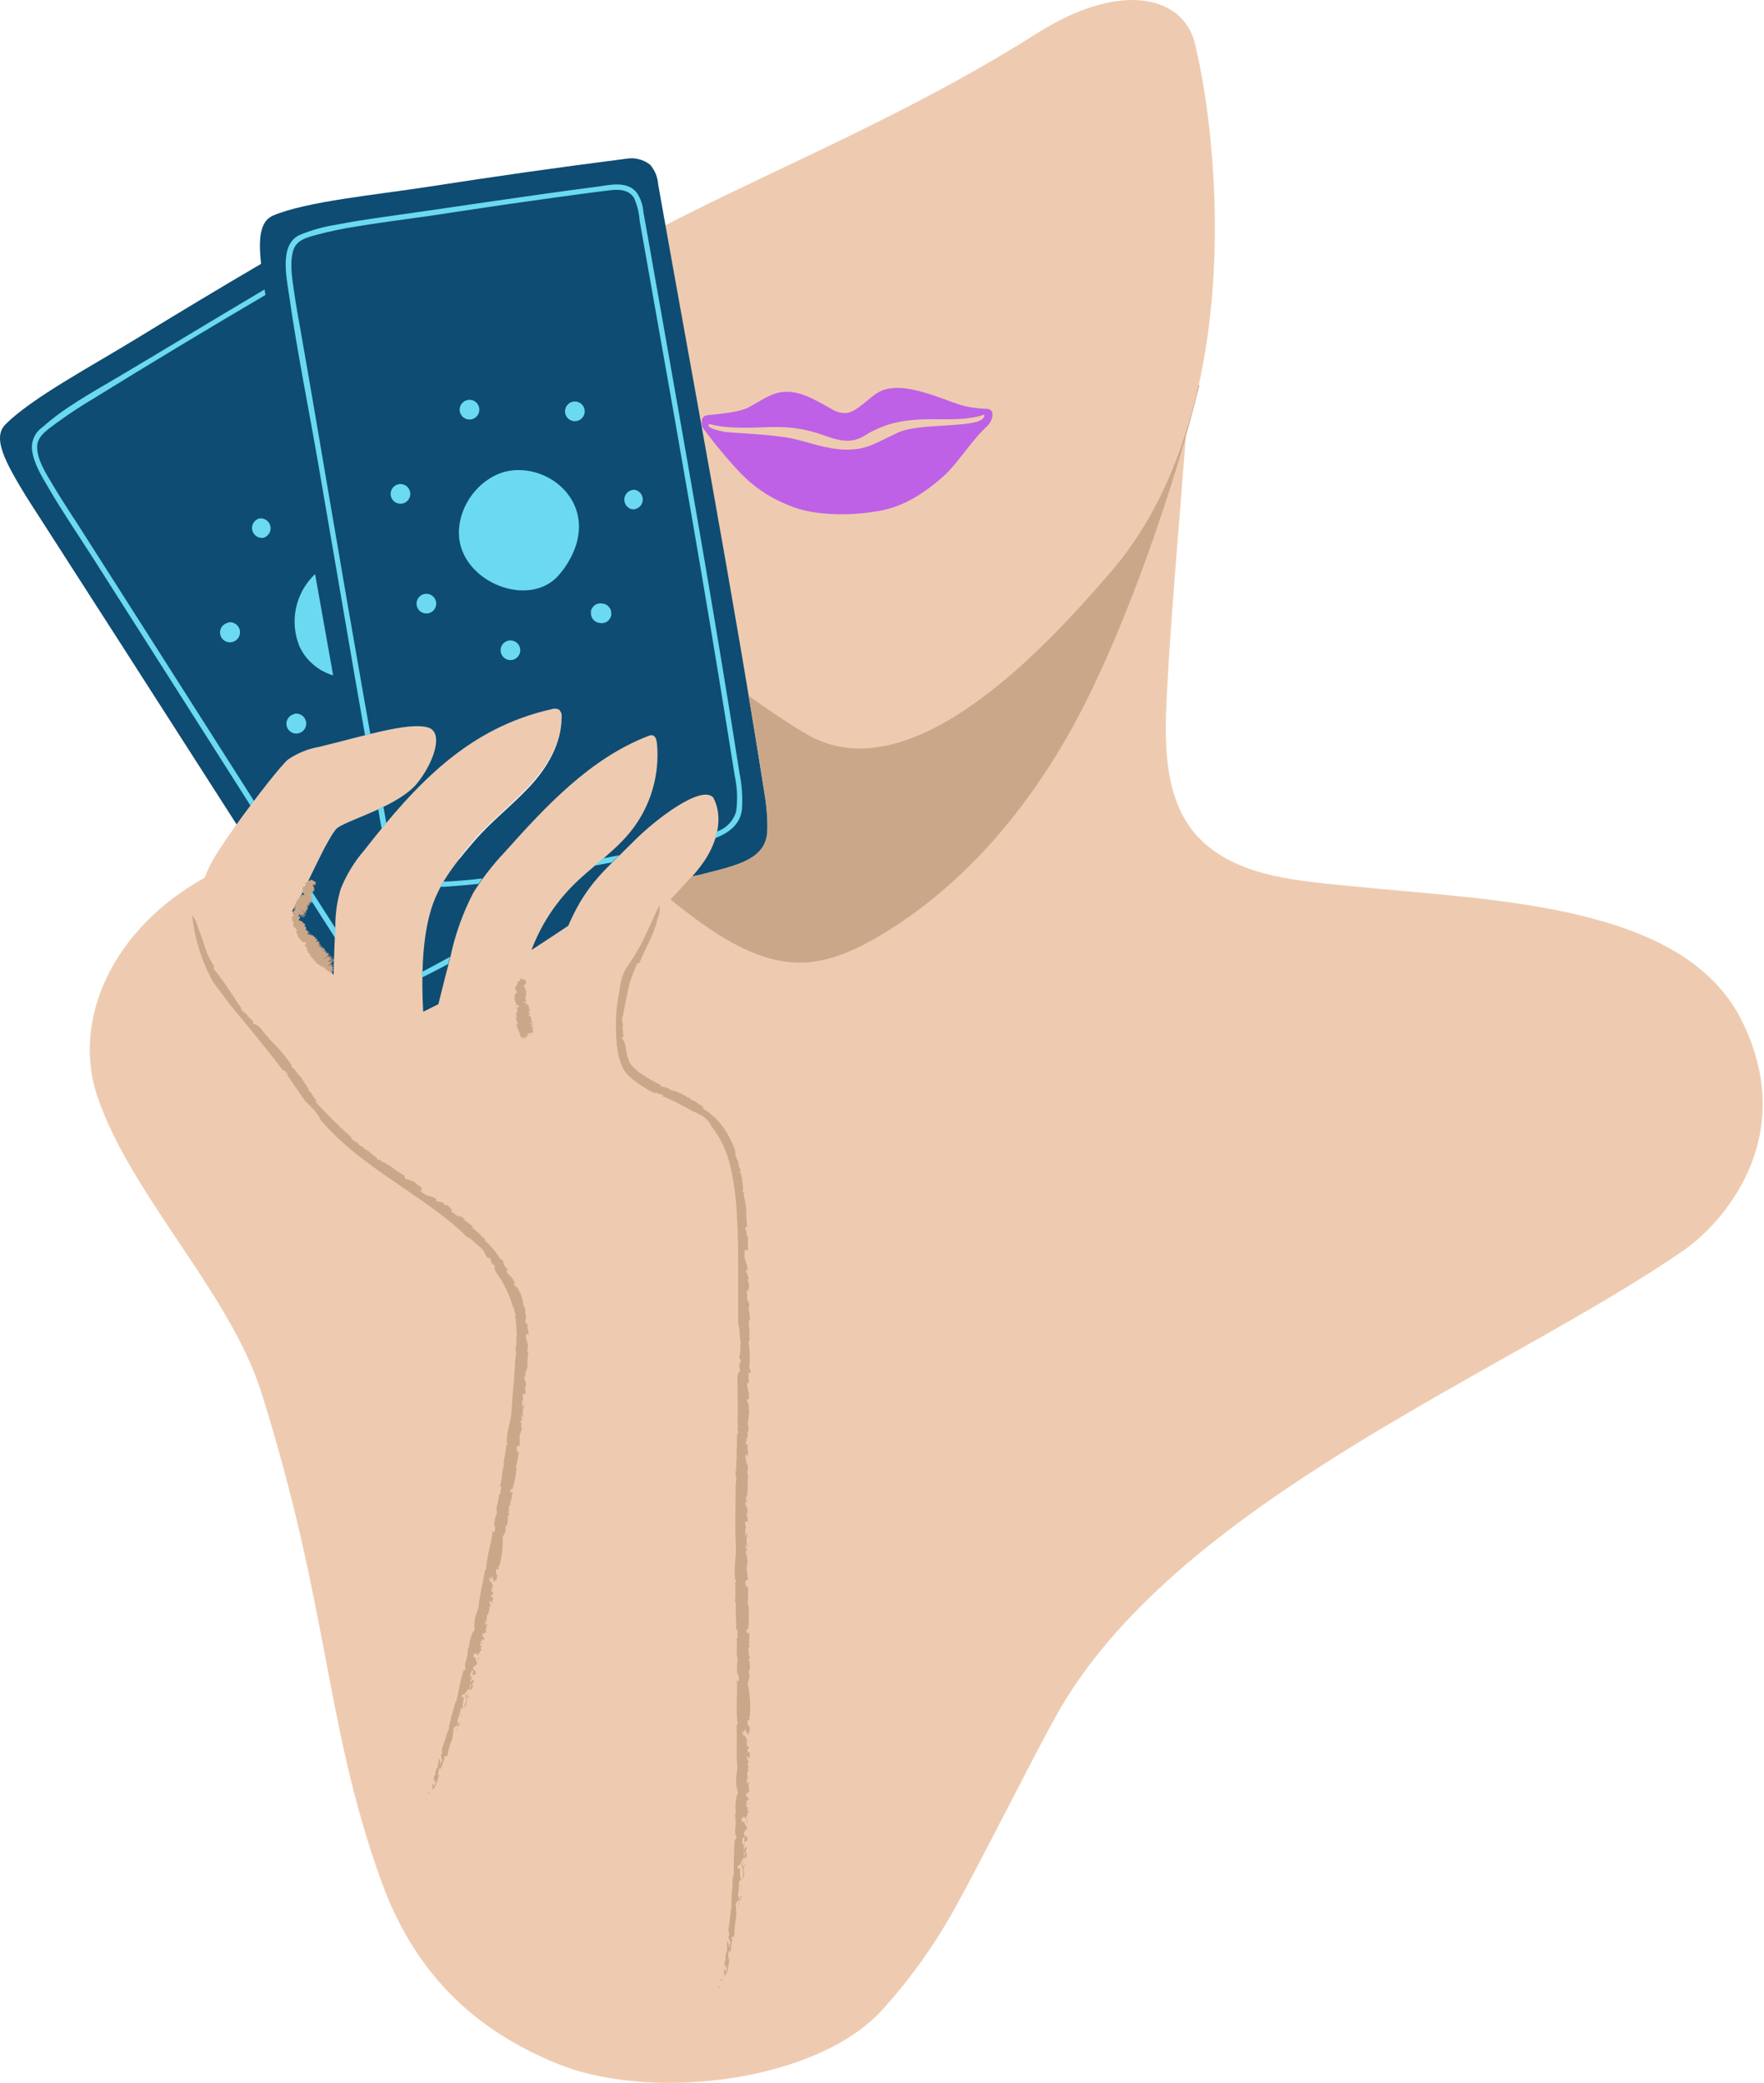
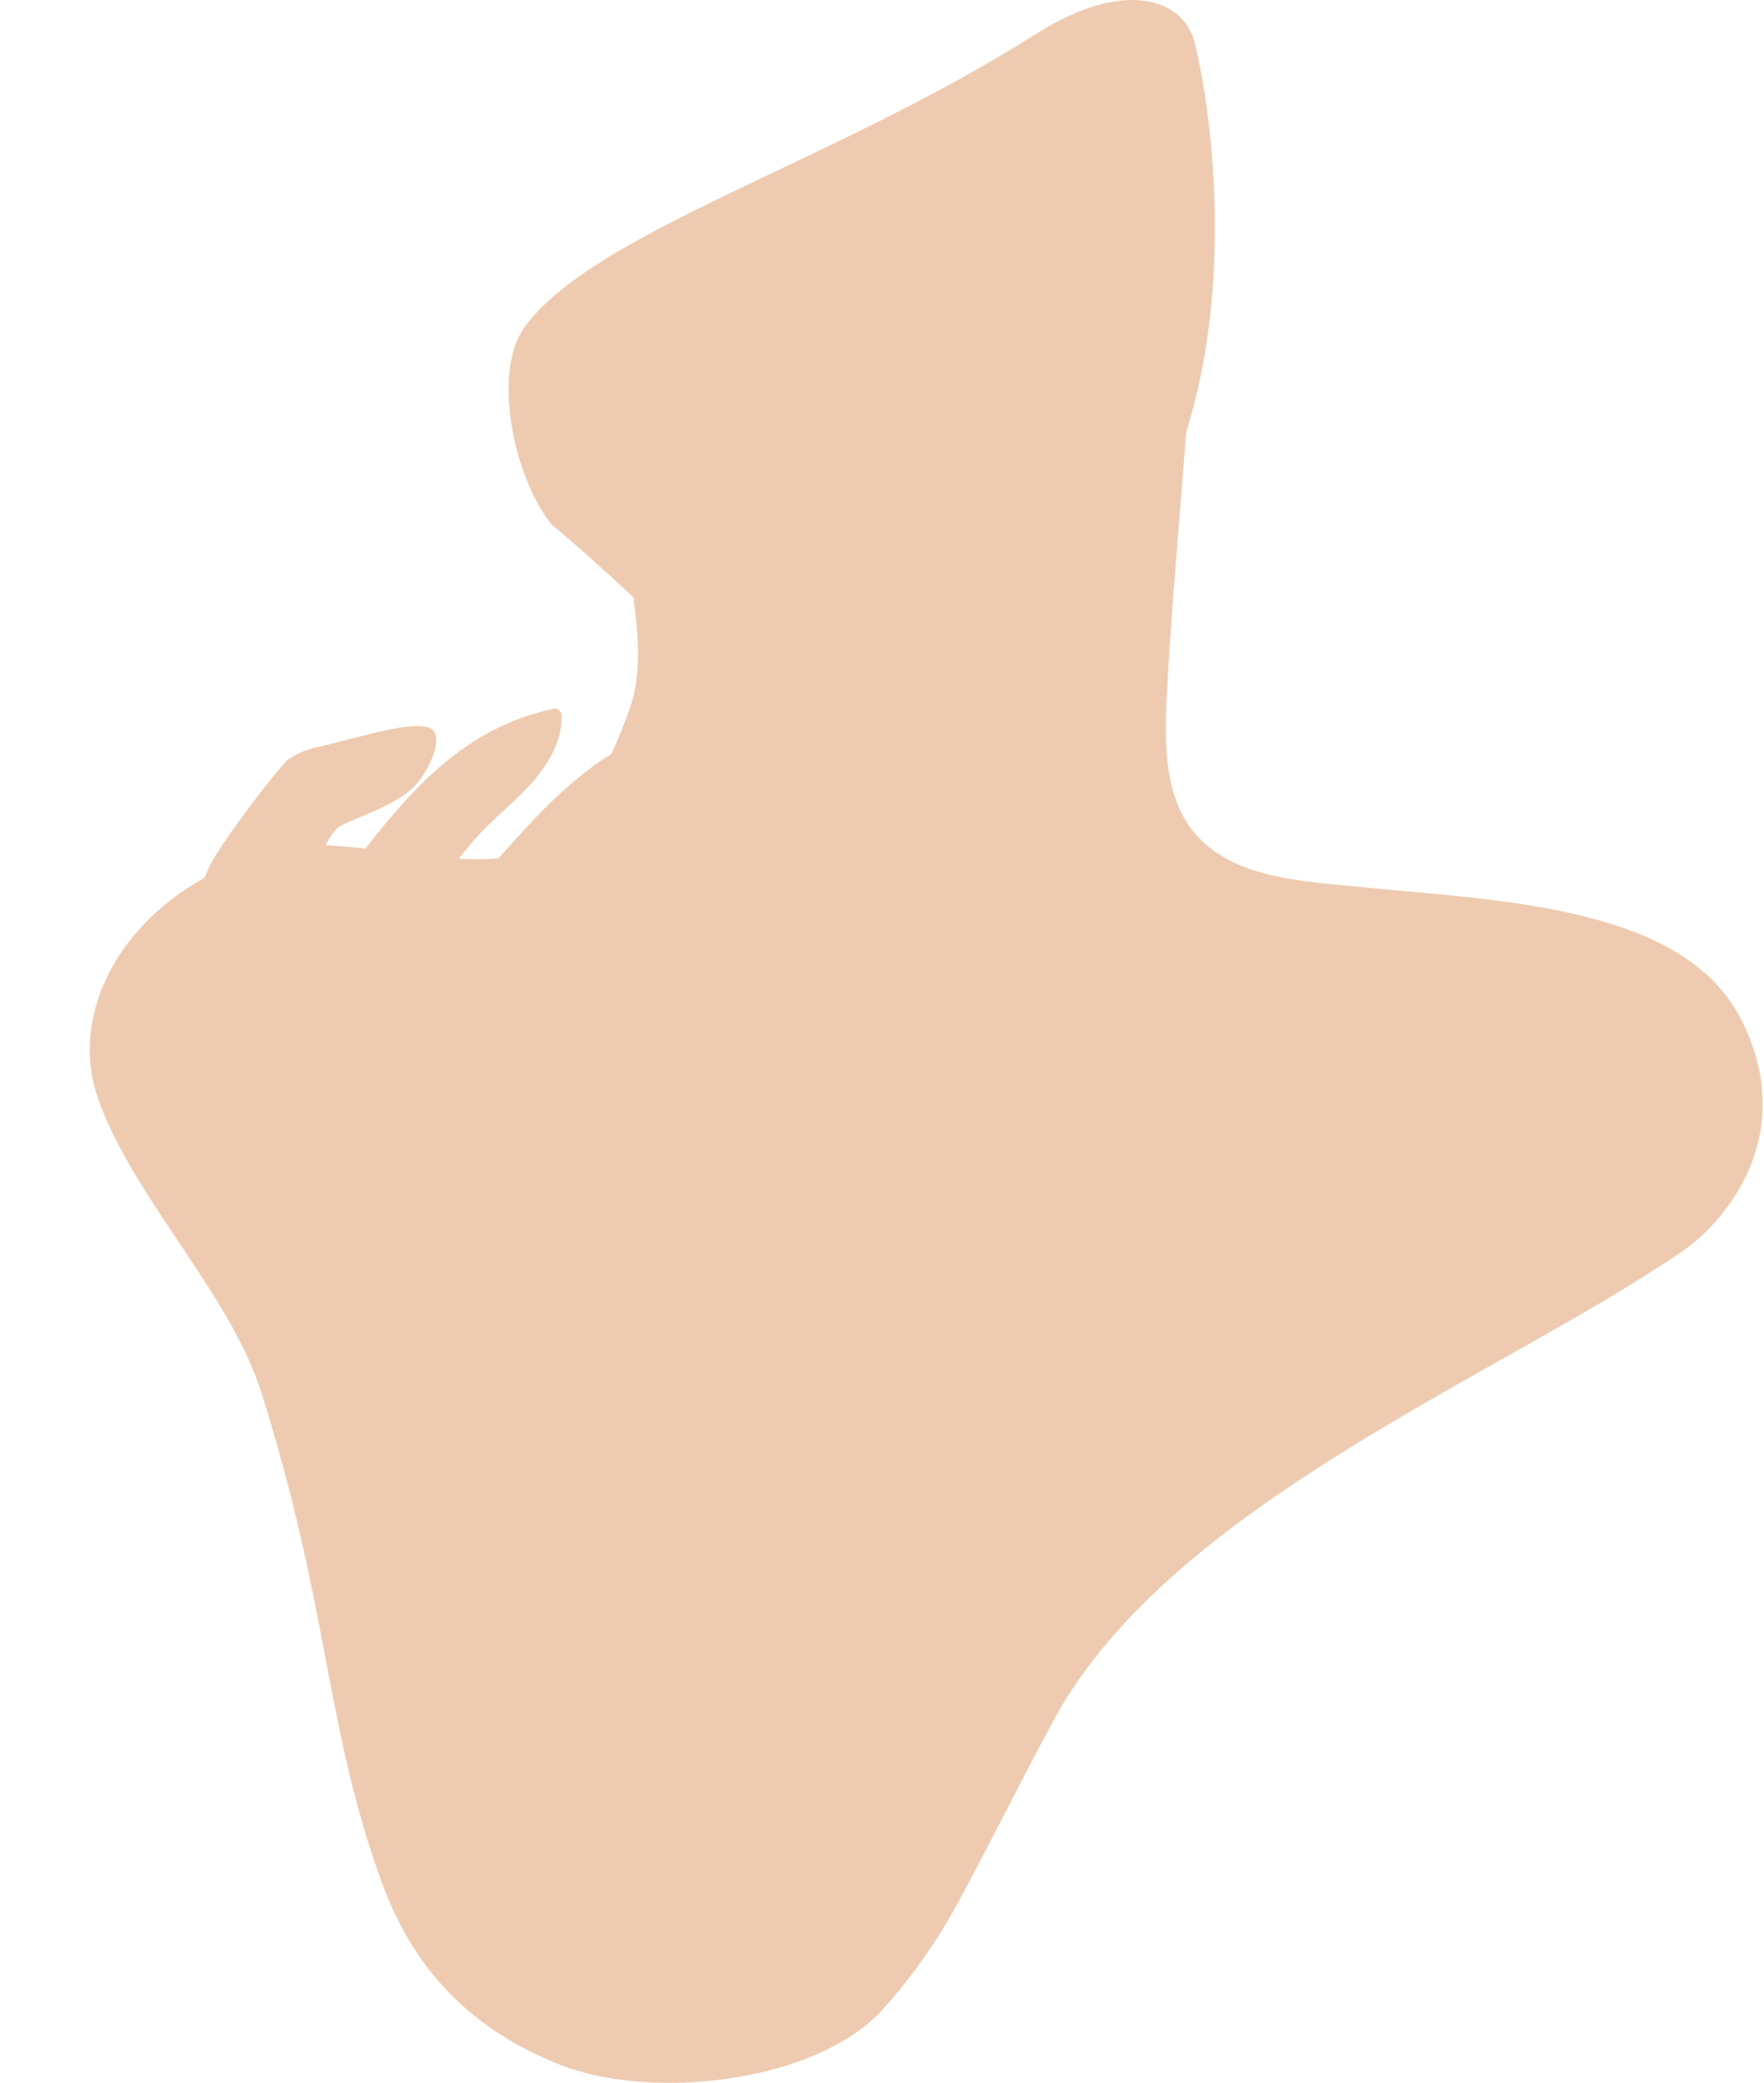
<svg xmlns="http://www.w3.org/2000/svg" width="244" height="288" viewBox="0 0 244 288" fill="none">
  <path d="M233.112 172.721C208.814 189.685 162.373 207.609 145.929 237.523C142.246 244.209 135.904 256.946 132.19 263.657C129.371 268.782 126.003 273.519 122.08 277.862C112.993 287.891 90.341 290.554 77.521 285.517C62.042 279.44 55.803 268.711 52.587 259.684C44.869 238.008 45.597 222.543 36.142 192.515C31.823 178.819 18.201 165.367 13.522 151.78C9.807 140.991 15.63 128.381 28.307 121.363C28.555 120.716 28.831 120.082 29.142 119.463C31.088 115.77 38.64 105.969 39.885 104.992C41.19 104.105 42.623 103.524 44.176 103.252C50.076 101.834 56.354 99.828 59.12 100.546C61.558 101.123 59.955 105.558 57.734 108.268C55.152 111.434 48.36 113.28 46.733 114.426C46.04 115.141 45.481 115.951 45.063 116.856C46.733 116.948 48.604 117.125 50.532 117.341C57.716 108.151 64.858 100.627 76.251 98.063C76.602 97.939 76.941 97.964 77.27 98.13C77.582 98.413 77.719 98.763 77.681 99.184C77.681 102.785 75.59 106.085 73.135 108.728C70.68 111.367 67.773 113.574 65.435 116.315C64.734 117.15 64.073 117.928 63.447 118.713C65.268 118.841 67.09 118.841 68.908 118.713L69.743 117.783C74.214 112.771 78.933 107.706 84.571 104.246C85.516 102.209 86.35 100.069 87.076 98.045C88.689 93.709 88.406 88.279 87.61 82.58C84.111 79.337 80.479 76.001 76.319 72.552C71.239 66.351 67.925 51.661 72.552 45.234C82.191 31.997 115.073 22.613 143.371 4.647C155.242 -2.873 163.728 -0.425 165.281 6.016C167.785 16.264 170.477 39.535 164.078 59.74C163.152 72.007 161.949 85.152 161.39 96.234C161.029 103.344 161.036 111.409 166.36 116.372C171.68 121.335 179.83 121.805 187.057 122.541C206.377 124.522 232.846 124.872 240.922 141.115C249.065 157.496 237.947 169.335 233.112 172.721Z" fill="#EECBB0" />
-   <path d="M109.944 59.247H110.004C110.004 59.247 109.912 59.322 109.944 59.247ZM136.466 59.003C134.585 60.676 132.455 64.069 130.619 65.749C125.688 70.16 122.473 70.545 120.17 70.864C116.944 71.313 112.233 71.231 109.212 69.909C106.538 68.876 104.217 67.316 102.254 65.229C100.422 63.269 98.713 61.207 97.132 59.038C97.132 59.038 96.697 57.549 97.832 57.415C99.654 57.206 102.201 57.04 103.605 56.297C105.009 55.554 106.336 54.55 107.864 54.256C110.312 53.789 112.685 55.243 114.907 56.488C115.533 56.909 116.223 57.118 116.98 57.114C118.532 57.05 120.319 54.801 121.748 54.108C123.902 53.071 126.919 53.948 129.173 54.684C132.045 55.629 133.049 56.421 136.689 56.538C137.761 56.813 137.223 58.335 136.466 59.003ZM136.137 57.334C131.185 59.003 125.706 56.396 119.551 60.259C118.055 61.203 116.46 61.094 114.337 60.333C108.61 58.168 105.777 59.498 100.531 59.046C99.856 58.989 99.187 58.883 98.526 58.727C98.161 58.596 98.002 58.671 97.992 58.819C97.992 59.222 99.353 59.541 100.149 59.696C100.942 59.856 106.52 60.015 109.495 60.616C111.557 61.033 114.422 62.187 117.171 62.172C119.919 62.155 120.98 61.334 124.21 59.813C127.443 58.296 136.505 59.413 136.148 57.316L136.137 57.334Z" fill="#BE61E6" />
-   <path d="M106.077 115.762C105.335 119.056 101.433 119.763 96.891 120.952L95.756 121.178C96.357 120.502 96.916 119.791 97.425 119.045C99.169 116.48 100.121 113.014 98.66 110.28C96.99 108.433 90.577 113.389 87.737 116.247C83.743 120.258 81.302 122.094 78.932 127.259C78.823 127.485 78.706 127.743 78.589 128.019C76.86 129.172 75.172 130.276 73.51 131.362C74.787 127.998 76.686 125.034 79.208 122.473C81.84 119.823 85.055 117.75 87.358 114.818C88.695 113.102 89.668 111.203 90.273 109.116C90.878 107.029 91.076 104.907 90.867 102.742C90.818 102.292 90.665 101.741 90.216 101.663C90.018 101.649 89.834 101.684 89.657 101.773C81.645 104.864 75.551 111.408 69.828 117.81C68.176 119.547 66.715 121.436 65.452 123.474C64.012 126.261 62.965 129.19 62.311 132.257C61.741 134.453 61.175 136.643 60.641 138.843C59.948 139.193 59.244 139.554 58.536 139.894C58.292 135.415 58.367 130.446 59.438 126.424C60.507 122.405 62.778 119.579 65.576 116.339C67.914 113.598 70.821 111.39 73.276 108.752C75.731 106.109 77.68 102.777 77.68 99.183C77.733 98.773 77.613 98.423 77.319 98.129C76.99 97.963 76.651 97.938 76.301 98.062C64.826 100.637 57.666 108.256 50.408 117.542C49.014 119.151 47.921 120.941 47.125 122.915C46.641 124.549 46.393 126.222 46.383 127.927C46.298 129.957 46.191 132.356 46.138 134.839C44.189 131.807 42.283 128.843 40.419 125.95C42.4 122.848 45.389 115.402 46.715 114.443C48.388 113.254 55.137 111.45 57.716 108.281C59.937 105.55 61.543 101.139 59.102 100.563C56.34 99.841 50.058 101.847 44.161 103.269C42.605 103.541 41.172 104.121 39.867 105.006C39.032 105.642 35.59 110.021 32.725 113.99C21.25 96.081 11.562 80.991 3.666 68.724C0.745 63.952 -1.112 60.542 0.745 58.696C4.31 55.077 12.619 50.655 19.061 46.711C24.982 43.086 30.32 39.877 36.107 36.485C35.732 32.973 35.958 30.574 37.78 29.8C42.463 27.837 51.837 26.966 59.304 25.813C68.699 24.359 76.768 23.206 86.601 21.951C87.192 21.844 87.779 21.862 88.359 22.011C88.943 22.156 89.47 22.414 89.94 22.789C90.602 23.581 90.97 24.49 91.044 25.52C95.971 53.354 101.401 82.003 105.777 109.919C106.021 111.267 106.336 114.475 106.077 115.762Z" fill="#0E4C73" />
-   <path d="M36.435 74.362C36.262 74.39 36.092 74.383 35.923 74.344C35.753 74.305 35.594 74.234 35.452 74.135C35.307 74.036 35.187 73.916 35.091 73.771C34.996 73.626 34.929 73.467 34.89 73.297C34.854 73.127 34.851 72.954 34.879 72.784C34.907 72.611 34.968 72.452 35.056 72.303C35.144 72.151 35.261 72.024 35.399 71.918C35.537 71.811 35.689 71.737 35.859 71.688C36.029 71.663 36.202 71.67 36.372 71.709C36.542 71.748 36.697 71.819 36.839 71.918C36.984 72.017 37.104 72.137 37.2 72.282C37.299 72.427 37.366 72.586 37.401 72.756C37.437 72.926 37.44 73.096 37.412 73.269C37.383 73.442 37.327 73.601 37.235 73.75C37.147 73.902 37.033 74.029 36.892 74.132C36.754 74.238 36.602 74.316 36.435 74.362ZM40.694 98.741C40.517 98.776 40.355 98.847 40.206 98.949C40.058 99.052 39.934 99.179 39.835 99.331C39.736 99.484 39.672 99.646 39.637 99.823C39.605 100.003 39.608 100.18 39.644 100.357C39.683 100.534 39.754 100.697 39.856 100.845C39.959 100.994 40.086 101.118 40.238 101.217C40.387 101.312 40.553 101.379 40.73 101.411C40.907 101.443 41.084 101.443 41.26 101.404C41.441 101.365 41.607 101.295 41.756 101.192C41.908 101.089 42.035 100.959 42.134 100.806C42.233 100.654 42.3 100.488 42.332 100.308C42.367 100.127 42.364 99.947 42.329 99.766C42.29 99.59 42.219 99.423 42.116 99.271C42.014 99.119 41.886 98.995 41.731 98.893C41.579 98.794 41.413 98.727 41.232 98.691C41.052 98.659 40.871 98.659 40.694 98.698V98.741ZM31.505 86.12C31.328 86.159 31.169 86.229 31.02 86.332C30.871 86.434 30.748 86.562 30.649 86.714C30.553 86.866 30.486 87.032 30.454 87.209C30.422 87.386 30.426 87.566 30.465 87.74C30.503 87.917 30.571 88.079 30.677 88.228C30.779 88.376 30.907 88.5 31.055 88.599C31.207 88.698 31.374 88.762 31.551 88.794C31.727 88.826 31.904 88.826 32.081 88.787C32.262 88.751 32.428 88.681 32.583 88.578C32.736 88.475 32.863 88.348 32.965 88.196C33.068 88.04 33.135 87.874 33.171 87.694C33.206 87.513 33.206 87.333 33.171 87.153C33.135 86.972 33.065 86.806 32.962 86.654C32.863 86.498 32.732 86.371 32.58 86.268C32.428 86.169 32.262 86.099 32.081 86.063C31.901 86.028 31.72 86.028 31.54 86.063L31.505 86.12ZM71.331 65.006C67.079 65.172 63.379 69.417 63.478 73.853C63.648 80.538 73.503 84.415 77.51 79.261L78.013 78.624C83.375 71.061 77.326 64.712 71.331 65.006ZM70.853 88.571C70.676 88.536 70.499 88.539 70.323 88.575C70.146 88.614 69.983 88.684 69.834 88.787C69.686 88.889 69.562 89.013 69.463 89.165C69.364 89.317 69.3 89.484 69.265 89.66C69.233 89.837 69.233 90.014 69.272 90.191C69.307 90.368 69.378 90.531 69.481 90.683C69.583 90.831 69.711 90.955 69.859 91.054C70.011 91.153 70.178 91.217 70.354 91.252C70.531 91.284 70.708 91.284 70.885 91.245C71.062 91.206 71.225 91.139 71.373 91.037C71.522 90.934 71.645 90.807 71.745 90.654C71.844 90.502 71.911 90.34 71.943 90.159C71.978 89.982 71.975 89.805 71.936 89.629C71.9 89.452 71.829 89.289 71.727 89.141C71.628 88.992 71.501 88.868 71.348 88.769C71.196 88.67 71.034 88.603 70.853 88.571ZM55.646 66.951C55.466 66.919 55.289 66.919 55.112 66.958C54.935 66.997 54.773 67.064 54.624 67.167C54.476 67.27 54.352 67.397 54.253 67.549C54.154 67.701 54.09 67.864 54.055 68.041C54.023 68.221 54.023 68.398 54.062 68.575C54.101 68.752 54.168 68.914 54.27 69.063C54.373 69.212 54.5 69.335 54.649 69.434C54.801 69.533 54.967 69.601 55.144 69.632C55.321 69.668 55.498 69.664 55.675 69.625C55.852 69.59 56.014 69.519 56.163 69.417C56.312 69.314 56.435 69.187 56.534 69.035C56.633 68.886 56.701 68.72 56.732 68.543C56.764 68.366 56.764 68.189 56.725 68.012C56.69 67.836 56.619 67.669 56.517 67.521C56.418 67.372 56.29 67.248 56.138 67.149C55.986 67.05 55.823 66.983 55.646 66.951ZM59.23 82.126C59.049 82.094 58.872 82.094 58.696 82.133C58.519 82.169 58.356 82.239 58.207 82.342C58.059 82.445 57.935 82.572 57.836 82.724C57.737 82.876 57.67 83.039 57.638 83.216C57.603 83.396 57.606 83.573 57.642 83.75C57.68 83.927 57.751 84.089 57.854 84.238C57.956 84.386 58.08 84.514 58.232 84.609C58.384 84.708 58.55 84.775 58.727 84.807C58.904 84.843 59.081 84.839 59.258 84.804C59.435 84.765 59.598 84.694 59.75 84.592C59.898 84.493 60.022 84.365 60.121 84.213C60.22 84.061 60.284 83.895 60.319 83.718C60.351 83.541 60.351 83.364 60.312 83.187C60.273 83.01 60.206 82.844 60.103 82.696C60.001 82.547 59.873 82.423 59.721 82.324C59.569 82.225 59.407 82.158 59.23 82.126ZM82.958 86.13C83.135 86.18 83.315 86.18 83.492 86.13C83.672 86.109 83.831 86.042 83.976 85.936C84.132 85.84 84.252 85.713 84.337 85.554C84.45 85.409 84.525 85.243 84.553 85.058V84.691C84.532 84.454 84.454 84.231 84.32 84.033L84.086 83.771C83.899 83.612 83.683 83.509 83.442 83.463H83.326C83.149 83.414 82.968 83.414 82.791 83.463C82.611 83.484 82.452 83.548 82.307 83.654C82.151 83.75 82.031 83.881 81.946 84.04C81.829 84.185 81.762 84.347 81.737 84.531V84.899C81.762 85.14 81.84 85.359 81.971 85.561L82.204 85.819C82.392 85.978 82.608 86.081 82.848 86.13H82.958ZM87.97 67.744C87.793 67.712 87.613 67.715 87.436 67.751C87.259 67.79 87.096 67.857 86.948 67.959C86.799 68.062 86.675 68.189 86.576 68.341C86.477 68.493 86.41 68.656 86.378 68.837C86.346 69.013 86.346 69.19 86.385 69.367C86.421 69.544 86.491 69.707 86.594 69.859C86.697 70.007 86.824 70.131 86.972 70.23C87.125 70.329 87.291 70.393 87.468 70.428C87.634 70.439 87.797 70.418 87.956 70.368C88.119 70.319 88.264 70.241 88.394 70.135C88.525 70.032 88.632 69.908 88.72 69.767C88.805 69.622 88.861 69.466 88.89 69.303C88.918 69.137 88.918 68.975 88.886 68.808C88.854 68.646 88.794 68.493 88.706 68.352C88.617 68.207 88.508 68.087 88.377 67.984C88.242 67.885 88.097 67.811 87.935 67.761L87.97 67.744ZM79.767 55.536C79.59 55.505 79.413 55.505 79.237 55.544C79.06 55.579 78.897 55.65 78.748 55.752C78.596 55.855 78.472 55.982 78.377 56.134C78.278 56.286 78.211 56.449 78.179 56.626C78.144 56.806 78.147 56.983 78.182 57.16C78.221 57.337 78.292 57.5 78.391 57.648C78.494 57.797 78.621 57.921 78.773 58.02C78.925 58.119 79.088 58.186 79.265 58.218C79.445 58.253 79.622 58.25 79.799 58.211C79.976 58.175 80.138 58.105 80.287 58.002C80.436 57.899 80.559 57.772 80.659 57.62C80.757 57.471 80.821 57.305 80.857 57.128C80.888 56.951 80.885 56.775 80.85 56.594C80.811 56.417 80.743 56.255 80.641 56.106C80.538 55.957 80.411 55.834 80.259 55.735C80.11 55.636 79.944 55.568 79.767 55.536ZM65.194 55.303C65.013 55.268 64.836 55.271 64.659 55.31C64.483 55.346 64.32 55.416 64.171 55.519C64.023 55.621 63.899 55.749 63.8 55.897C63.701 56.049 63.634 56.216 63.602 56.392C63.566 56.569 63.57 56.75 63.605 56.927C63.644 57.103 63.715 57.266 63.818 57.415C63.917 57.563 64.044 57.687 64.196 57.786C64.348 57.885 64.514 57.952 64.691 57.984C64.868 58.02 65.045 58.016 65.222 57.977C65.399 57.942 65.561 57.871 65.713 57.769C65.862 57.666 65.986 57.539 66.085 57.39C66.184 57.238 66.248 57.072 66.283 56.895C66.315 56.718 66.311 56.538 66.276 56.361C66.237 56.184 66.17 56.021 66.067 55.873C65.965 55.724 65.837 55.6 65.685 55.501C65.533 55.402 65.37 55.335 65.194 55.303ZM46.082 93.382C45.212 88.504 44.38 83.835 43.584 79.378C42.916 80.004 42.361 80.718 41.911 81.518C41.462 82.314 41.14 83.162 40.949 84.058C40.758 84.952 40.702 85.854 40.786 86.767C40.868 87.68 41.087 88.56 41.437 89.406C41.89 90.371 42.523 91.199 43.333 91.892C44.143 92.586 45.059 93.085 46.082 93.382ZM42.474 122.228C42.339 122.486 42.215 122.755 42.081 123.006L43.867 125.804C44.702 127.103 45.537 128.411 46.372 129.717C46.372 129.257 46.372 128.832 46.432 128.397L46.089 127.863L42.474 122.228ZM58.342 134.396V135.164C59.58 134.573 60.79 133.944 61.992 133.293C62.084 132.96 62.169 132.631 62.251 132.299L61.6 132.66C60.524 133.226 59.446 133.845 58.342 134.396ZM10.239 71.723C9.248 70.167 8.236 68.631 7.299 67.043C6.365 65.455 5.113 63.591 5.138 61.737C5.138 60.216 6.857 59.229 7.943 58.395C9.612 57.174 11.286 56.088 13.029 55.052C20.794 50.255 28.601 45.551 36.46 40.938L36.718 40.779L36.616 40.167V40.011C29.725 44.079 22.895 48.257 16.004 52.328C12.527 54.383 8.855 56.396 5.845 59.095C5.343 59.445 4.964 59.901 4.713 60.46C4.459 61.019 4.367 61.603 4.434 62.211C4.66 64.061 5.746 65.816 6.666 67.386C8.604 70.729 10.766 73.87 12.821 77.096C15.078 80.623 17.32 84.146 19.552 87.665L34.663 111.415L35.148 110.771C31.02 104.298 26.895 97.821 22.767 91.334C18.643 84.85 14.466 78.302 10.239 71.688V71.723ZM53.039 111.567L52.321 111.899C52.47 112.812 52.622 113.714 52.795 114.616L53.439 113.838L53.238 112.702L53.039 111.567ZM102.321 107.089C99.194 87.124 95.703 67.22 92.186 47.33C91.334 42.512 90.481 37.677 89.622 32.824L88.996 29.322C88.925 28.352 88.621 27.461 88.087 26.648C86.757 24.978 84.412 25.555 82.608 25.813C72.767 27.083 62.962 28.621 53.139 29.99C50.924 30.309 48.713 30.634 46.524 31.069C44.755 31.341 43.047 31.823 41.395 32.512C38.632 33.842 39.633 38.363 39.966 40.662C41.094 48.642 42.714 56.538 44.087 64.521C45.756 74.234 47.426 83.955 49.095 93.675C49.555 96.342 50.022 98.999 50.493 101.662L51.225 101.489L50.5 97.404C48.83 87.931 47.196 78.49 45.597 69.074C44.267 61.302 42.965 53.556 41.596 45.809C41.285 44.023 40.946 42.24 40.694 40.443C40.443 38.65 40.058 36.602 40.511 34.812C40.91 33.199 42.332 32.88 43.768 32.474C45.632 31.975 47.521 31.582 49.431 31.296C53.814 30.567 58.225 30.075 62.643 29.364C67.326 28.646 72.013 27.967 76.7 27.323C79.29 26.973 81.872 26.605 84.468 26.297C85.657 26.163 87.026 26.237 87.712 27.39C88.15 28.406 88.409 29.463 88.487 30.567C89.289 35.112 90.092 39.658 90.902 44.207C94.242 62.972 97.531 81.751 100.556 100.569C100.92 102.798 101.274 105.026 101.627 107.255C101.978 108.893 102.045 110.541 101.826 112.2C101.635 112.858 101.302 113.431 100.828 113.923C100.354 114.414 99.792 114.768 99.144 114.984C99.077 115.292 98.996 115.603 98.904 115.904C100.764 115.185 102.377 114.046 102.628 111.924C102.735 110.3 102.636 108.687 102.328 107.089H102.321ZM60.85 122.614H61.451C63.029 122.515 64.617 122.38 66.195 122.214C66.361 121.963 66.545 121.712 66.729 121.461C64.907 121.676 63.078 121.846 61.267 121.91C61.115 122.122 60.974 122.363 60.85 122.614ZM83.4 118.687L82.215 119.695L84.652 119.239C84.978 118.921 85.306 118.585 85.657 118.252L84.486 118.479L83.4 118.687Z" fill="#6BD9F2" />
-   <path d="M165.906 53.249C162.567 66.946 155.984 86.004 149.451 98.505C142.921 111.009 133.639 122.389 121.471 129.516C118.373 131.338 114.998 132.859 111.447 133.086C105.6 133.386 100.265 130.086 95.578 126.584C94.627 125.866 93.686 125.13 92.756 124.377C93.714 123.309 94.733 122.272 95.688 121.179L96.823 120.953C101.401 119.764 105.299 119.057 106.01 115.764C106.311 114.444 106.01 111.268 105.783 109.913C105.065 105.357 104.323 100.783 103.555 96.192C106.01 97.996 108.617 99.75 111.489 101.466C125.999 110.09 145.044 89.089 153.678 79.043C159.978 71.725 163.703 62.609 165.79 53.225L165.906 53.249ZM58.992 248.648C58.908 248.761 58.908 248.875 58.992 248.991C59.194 248.429 58.826 249.147 58.961 248.648H58.992ZM65.703 231.04C65.706 230.98 65.706 230.916 65.703 230.856C65.681 230.916 65.674 230.976 65.674 231.04H65.703ZM63.195 238.67C63.195 238.67 63.188 238.677 63.205 238.67H63.195ZM68.925 206.664C68.925 206.664 68.925 206.664 68.925 206.707V206.449V206.664ZM63.312 239.044C63.329 238.96 63.329 238.871 63.312 238.786C63.269 238.875 63.273 238.96 63.322 239.044H63.312ZM63.312 238.786C63.386 238.645 63.545 238.546 63.513 238.337C63.587 238.259 63.612 238.51 63.686 238.295C63.637 238.075 63.379 238.295 63.23 238.662C63.262 238.67 63.304 238.694 63.322 238.786H63.312ZM59.831 246.307C59.824 246.278 59.824 246.25 59.831 246.225C59.831 246.225 59.813 246.324 59.838 246.342L59.831 246.307ZM63.478 168.108L63.322 168.059C63.478 168.257 63.379 168.083 63.478 168.108ZM65.459 169.629H65.508C65.508 169.629 65.508 169.629 65.459 169.629ZM71.366 184.075C71.366 184.022 71.366 183.966 71.366 183.909C71.348 183.969 71.348 184.033 71.366 184.093V184.075ZM73.035 184.744C73.035 184.602 72.901 184.16 72.834 184.486C72.692 184.67 72.742 184.846 72.791 185.073C72.866 185.296 72.883 185.526 72.841 185.756L73.078 185.614C72.926 185.865 73.177 186.449 72.951 186.392C73.025 186.583 72.852 187.061 73.078 187.001C72.989 187.517 72.951 188.034 72.968 188.557C72.986 189.006 72.88 189.427 72.66 189.816C72.66 189.951 72.66 190.287 72.742 190.227C72.876 190.011 72.675 189.908 72.742 189.834C72.728 189.912 72.752 189.968 72.827 190C72.749 190.287 72.717 190.51 72.558 190.22C72.374 190.853 72.883 190.913 72.742 191.723C72.65 191.673 72.607 191.723 72.607 191.974L72.724 192.441C72.632 192.961 72.484 192.717 72.324 192.717C72.324 193 72.324 193.343 72.385 193.477L72.148 193.803C72.317 193.569 72.225 194.036 72.25 194.181V194.036C72.176 194.089 72.183 194.415 72.183 194.581C72.282 194.581 72.36 194.22 72.409 194.047C72.459 194.195 72.409 194.422 72.477 194.613C72.332 194.539 72.324 195.066 72.282 195.281C72.24 195.501 72.392 195.593 72.374 195.667C72.36 195.741 72.317 196.077 72.225 195.869C72.133 195.66 72.324 195.674 72.275 195.525C72.19 195.685 72.059 195.649 72.123 196.01C72.19 196.371 72.434 196.01 72.275 196.47C72.275 196.328 72.19 196.304 72.148 196.194L72.006 196.643L72.148 196.686C72.098 196.746 72.098 196.686 72.073 196.686C72.201 196.838 72.024 197.397 72.176 197.524C72.123 197.761 72.052 197.994 71.967 198.224V198.182C71.861 198.468 71.843 198.762 71.914 199.059C71.868 199.293 71.868 199.526 71.914 199.763C71.755 200.131 71.38 199.82 71.49 200.262C71.43 200.64 71.649 200.899 71.766 200.757C71.684 201.468 71.546 202.165 71.348 202.855C71.348 202.961 71.43 202.904 71.43 203.113C71.359 204.11 71.161 205.083 70.839 206.028C70.839 205.72 70.704 205.978 70.62 205.978C70.704 206.24 70.446 206.24 70.62 206.364C70.754 206.364 70.803 206.364 70.906 206.12C70.878 206.753 70.754 207.368 70.528 207.959C70.62 207.81 70.637 207.959 70.644 208.076C70.46 208.001 70.354 208.436 70.361 208.787L70.471 208.854L70.305 209.045C70.305 209.186 70.528 209.239 70.354 209.547C70.294 209.551 70.241 209.575 70.202 209.621C70.287 210.039 70.262 210.453 70.135 210.86L69.901 211.135C69.901 211.295 69.901 211.585 70.043 211.309C69.944 211.74 69.774 212.14 69.534 212.515C69.597 213.887 69.442 215.235 69.067 216.558L68.985 216.509C68.826 216.827 69.102 216.717 68.985 216.944C68.925 216.809 68.741 217.159 68.692 216.866C68.501 217.343 68.692 217.534 68.692 217.863C68.801 217.938 68.692 217.594 68.808 217.686C68.925 217.778 68.564 218.348 68.724 218.454C68.624 218.564 68.515 218.454 68.458 218.362V218.68C68.165 218.999 68.264 217.761 67.924 218.086V218.373C67.68 218.599 67.924 217.602 67.662 218.27C67.662 218.588 67.882 218.907 68.023 218.656C67.931 219.292 68.384 219.041 68.214 219.71C68.066 219.869 68.306 219.165 68.133 219.257C67.924 219.551 68.073 219.918 67.956 220.184C68.097 219.883 68.214 220.184 68.2 220.403C68.041 220.721 68.083 220.145 67.956 220.619C68.041 220.721 68.023 221.188 68.175 220.82C68.366 221.047 67.998 221.305 68.122 221.613C67.924 221.73 67.857 221.029 67.655 221.539C67.832 221.489 67.722 222.242 68.016 222.016C67.924 222.214 67.797 222.207 67.73 222.016C67.57 222.292 67.846 222.851 67.514 222.851L67.648 222.985C67.567 223.102 67.478 223.215 67.379 223.318C67.312 223.587 67.379 224.213 67.163 224.156C67.163 224.237 67.011 224.832 67.238 224.648C67.429 224.298 67.238 224.188 67.489 224.036C67.245 224.255 67.39 224.581 67.397 224.807H67.298C67.298 224.941 67.213 225.231 67.298 225.334C67.298 225.224 67.188 225.256 67.139 225.334L67.255 225.5C67.195 226.034 66.969 225.557 66.895 226.077V225.667C66.895 225.751 66.728 225.893 66.711 226.144C66.82 226.268 66.937 226.487 67.022 226.593C67.022 226.887 66.838 226.685 66.905 226.997L66.838 226.593C66.838 226.526 66.562 226.788 66.47 227.163C66.378 227.538 66.544 227.838 66.711 227.471C66.711 227.665 66.52 227.916 66.46 227.739C66.403 228.182 66.619 227.739 66.605 228.107C66.477 228.242 66.237 228.684 66.035 228.942L65.918 228.5L65.851 228.758C65.759 228.383 65.674 228.893 65.543 228.659C65.48 228.847 65.462 229.038 65.483 229.236C65.901 228.801 65.734 229.922 66.042 229.837C65.936 230.562 65.282 230.113 65.508 230.958C65.593 230.873 65.674 231.1 65.734 230.958C65.734 231.192 65.911 231.224 65.734 231.627C65.734 231.217 65.349 231.966 65.342 231.376C65.416 231.432 65.494 231.082 65.483 230.99C65.335 231.142 65.225 230.88 65.108 231.333C65.059 231.609 64.967 231.984 65.108 231.966C65.25 231.952 65.207 231.549 65.317 231.758C65.225 232.32 64.967 232.352 65.176 232.646C65.25 232.302 65.427 232.253 65.533 232.285L65.483 232.702L65.409 232.603C65.158 233.222 65.543 232.837 65.349 233.438L65.066 233.671C64.931 233.48 65.384 232.794 65.066 232.837C64.949 233.236 65.066 233.406 64.882 233.774C64.882 233.682 64.882 233.565 64.882 233.473C64.832 233.615 64.422 233.657 64.489 234.308C64.489 234.626 64.564 234.418 64.673 234.45C64.532 235.111 64.581 235.284 64.482 235.755C64.298 235.61 64.256 236.48 64.171 235.964C64.443 235.528 64.539 235.062 64.465 234.559C64.164 234.733 64.641 234.064 64.465 233.855C64.316 234.375 64.079 234.283 63.906 234.326C63.881 234.457 63.881 234.588 63.906 234.718C64.029 234.817 64.079 234.626 64.238 234.658C64.051 235.143 63.98 235.645 64.022 236.162C63.888 236.338 63.764 236.239 63.814 236.002C63.658 236.706 63.453 237.393 63.205 238.068C63.513 237.768 63.205 238.528 63.262 238.602C63.177 238.602 63.071 238.662 63.004 238.602C63.004 239.087 62.876 238.553 62.745 238.995C62.71 239.522 62.639 240.042 62.526 240.558C62.218 241.248 62.01 241.966 61.893 242.713C61.699 242.974 61.55 242.713 61.416 243.013C61.281 243.318 61.734 242.815 61.416 243.332V243.264C61.416 243.448 60.956 244.227 61.207 244.485L61.033 244.244C61.005 244.343 61.005 244.442 61.033 244.545C60.956 244.545 60.849 244.619 60.857 244.435C60.588 244.729 60.655 245.153 60.549 245.532L60.758 245.33C60.62 245.9 60.443 246.455 60.23 247L60.103 246.943L60.054 247.325C59.962 247.201 59.771 247.502 59.813 247.728V246.685C59.979 246.448 59.87 247.018 60.064 246.901C60.273 246.657 60.347 246.381 60.28 246.066C60.216 246.193 60.192 246.331 60.206 246.476C59.997 246.476 60.121 246.158 60.047 245.956C60.047 246.031 59.979 246.115 59.962 246.172C59.979 245.914 60.032 245.659 60.121 245.412C60.121 245.68 60.273 245.313 60.298 245.412C60.146 245.33 60.206 244.962 60.397 244.52C60.69 244.258 60.549 243.625 60.765 243.116C60.871 243.417 60.91 243.724 60.874 244.043C61.058 243.735 60.98 243.668 61.175 243.356C61.019 243.098 60.966 242.819 61.016 242.522H61.14C61.207 242.111 61.016 242.055 61.207 241.559C61.518 240.725 61.783 239.83 61.992 239.179H62.127C61.974 238.744 62.385 237.934 62.402 237.407C62.76 236.572 62.802 235.543 63.138 235.178C63.453 233.664 63.697 232.334 64.157 230.806L64.263 231.107C64.206 230.799 64.415 230.958 64.465 230.682C64.238 230.958 64.38 230.254 64.316 230.039C64.592 229.321 64.73 228.581 64.733 227.814H64.857C64.907 227.074 65.087 226.367 65.402 225.691C65.533 225.578 65.618 225.437 65.66 225.267C65.597 224.825 65.597 224.386 65.66 223.944C65.791 223.399 65.964 222.861 66.177 222.342C66.286 220.587 66.845 218.9 67.072 217.103L67.245 217.011C67.287 215.228 68.03 213.191 68.147 211.694L68.366 211.889C68.532 211.443 68.508 210.824 68.306 210.909C68.476 210.467 68.409 209.738 68.667 209.491C68.808 209.02 68.667 208.886 68.667 208.493C68.854 207.867 68.978 207.227 69.042 206.572C69.091 206.64 69.176 206.64 69.219 206.449C69.219 206.105 69.502 205.242 69.141 205.518C69.495 204.602 69.385 203.279 69.76 202.395C69.668 202.462 69.686 202.229 69.643 202.119C69.841 201.337 69.976 200.548 70.043 199.745C70.103 199.611 70.153 199.972 70.202 199.636C70.202 199.427 70.103 199.636 70.085 199.36C70.085 197.98 70.62 196.636 70.729 195.398C70.839 194.164 70.864 193.17 70.98 192.059C71.097 190.945 71.139 189.852 71.214 188.808H71.274C71.097 188.087 71.575 187.135 71.274 186.594C71.338 186.435 71.323 185.957 71.43 186.081C71.408 185.918 71.408 185.752 71.43 185.589V185.179C71.43 185.136 71.43 185.087 71.43 185.045V184.896C71.493 184.571 71.493 184.245 71.43 183.92C71.43 183.166 71.352 182.423 71.196 181.688C71.196 181.762 71.288 181.914 71.355 181.921C71.398 181.578 70.945 181.245 71.182 181.001C71.122 180.825 70.998 180.917 71.037 181.001C70.545 179.151 69.732 177.45 68.6 175.904C67.981 174.666 68.968 175.561 68.175 174.776C68.175 174.666 68.048 174.776 68.09 174.776C67.797 174.468 67.981 174.04 67.673 173.899C67.599 174.107 67.471 173.807 67.379 173.899C66.937 173.163 66.987 172.898 66.428 172.487H66.537C65.795 172.084 65.317 171.285 64.606 171.04C61.518 168.009 57.924 165.752 54.366 163.276C50.807 160.804 47.284 158.313 44.345 154.854C44.005 154.143 43.538 153.524 42.947 153C43.015 153 43.064 153.068 43.05 153C42.848 153.075 42.53 152.357 42.314 152.388L39.573 148.437C39.743 148.635 39.951 148.646 39.767 148.437L39.481 148.243V148.168C39.332 148.009 39.124 147.885 39.191 148.094C36.81 144.886 34.178 141.784 31.515 138.544C30.963 137.705 30.054 136.612 29.424 135.7C27.879 132.852 26.931 129.817 26.577 126.591C26.701 126.701 26.8 126.825 26.878 126.97C27.122 127.391 27.299 127.84 27.412 128.314C27.769 129.184 28.08 130.072 28.349 130.97C28.632 131.911 29.06 132.785 29.626 133.588C29.753 133.761 29.375 133.662 29.626 134.055C30.797 135.434 32.282 137.765 33.503 139.594L33.326 139.545C33.552 139.888 34.069 140.114 34.327 140.464C34.327 140.464 34.186 140.404 34.203 140.524C34.387 140.524 34.773 141.073 34.981 141.133C35.049 141.299 34.981 141.366 35.056 141.575L35.339 141.649C36.099 141.911 36.442 142.93 37.21 143.513C37.153 143.513 37.068 143.457 37.086 143.513C38.338 144.688 39.453 145.979 40.425 147.39C40.344 147.39 40.217 147.39 40.217 147.493C40.411 147.493 40.744 147.875 41.051 148.236C41.051 148.505 41.628 148.788 41.837 149.29H41.78C42.162 149.516 42.014 149.842 42.389 149.972V150.266C42.7 150.266 42.608 150.811 42.898 151.002H42.94C43.167 151.218 43.156 151.419 43.358 151.621V151.663C43.81 152.155 43.941 152.541 44.083 152.406C44.083 152.689 43.634 151.946 43.676 152.406C45.204 154.001 46.75 155.639 48.427 157.075C48.572 157.295 48.678 157.418 48.671 157.51C48.943 157.73 49.24 157.914 49.555 158.062C49.498 158.02 49.597 158.239 49.689 158.313C49.955 158.632 50.167 158.423 50.457 158.766C50.284 158.699 50.199 158.717 50.199 158.766C50.613 158.939 51.002 159.162 51.359 159.435C51.285 159.435 51.186 159.367 51.161 159.435C51.653 159.594 51.854 160.001 52.261 160.17H52.063C52.53 160.694 52.371 160.103 52.795 160.521C52.664 160.46 52.678 160.521 52.629 160.521C53.244 160.793 53.825 161.126 54.376 161.515C54.879 161.897 55.406 162.25 55.954 162.569C56.12 162.753 55.727 162.76 56.272 163.092C56.389 162.884 57.206 163.637 57.058 163.202C57.489 163.623 57.96 163.994 58.469 164.323C58.218 164.256 58.519 164.705 58.144 164.465L58.334 164.772C58.242 164.822 58.066 164.546 58.09 164.705C58.409 164.886 58.713 165.08 59.01 165.292C59.527 165.384 60.011 165.565 60.464 165.834C60.195 165.727 60.379 166.035 60.315 166.06L61.281 166.276C61.465 166.41 61.207 166.453 61.507 166.605C61.507 166.545 61.667 166.605 61.776 166.605C61.882 166.605 62.544 167.164 62.477 167.44C62.41 167.715 62.158 167.238 62.303 167.44C62.618 167.705 62.685 167.666 63.011 167.931C63.205 168.14 63.697 168.391 63.556 168.097C63.846 168.235 64.107 168.416 64.341 168.642C64.213 168.568 64.182 168.642 64.097 168.642C64.581 168.929 65.034 169.258 65.459 169.629C65.359 169.629 65.193 169.629 65.176 169.537C65.437 169.855 65.734 170.131 66.067 170.372C66.371 170.602 66.619 170.881 66.813 171.207C66.721 171.132 66.888 171.058 66.863 171.083C67.121 171.384 66.987 171.476 67.206 171.624C67.146 171.709 67.447 171.843 67.638 172.034C67.832 172.229 67.638 172.109 67.489 171.942C68.157 172.554 68.713 173.251 69.159 174.04C69.159 173.991 69.636 174.351 69.742 174.525H69.576C69.597 174.606 69.633 174.677 69.686 174.744C69.693 174.765 69.693 174.786 69.686 174.811C69.742 174.889 69.792 174.974 69.834 175.059L69.65 174.825L69.845 175.059C69.855 175.091 69.855 175.122 69.845 175.151C69.937 175.211 69.919 175.151 69.845 175.084C70.053 175.282 70.191 175.519 70.262 175.795C70.262 175.688 69.937 175.621 70.103 175.887C70.397 176.364 70.237 175.996 70.503 176.364L70.697 176.59C70.839 176.541 70.913 177.04 70.963 176.781C70.888 176.898 71.38 177.5 71.147 177.549H70.998C71.115 177.758 71.338 177.825 71.497 177.966V178.076C71.783 178.002 71.698 178.628 72.006 178.819C72.116 179.332 72.434 180.075 72.332 180.358C72.569 180.704 72.71 181.086 72.76 181.504C72.76 181.419 72.675 181.302 72.618 181.284C72.618 181.585 72.685 181.638 72.784 181.886C72.724 182.19 72.685 182.491 72.668 182.798C72.802 183.184 72.926 183.032 73.025 183.067C72.784 183.541 73.294 184.284 73.018 184.762L73.035 184.744ZM69.477 174.567L69.35 174.415C69.374 174.479 69.413 174.535 69.459 174.585L69.477 174.567ZM59.138 248.047C59.212 248.114 59.378 247.969 59.477 247.969C59.438 247.654 59.304 247.98 59.138 248.047ZM63.06 239.105C63.06 239.172 63.138 239.172 63.113 239.289C63.188 239.214 63.113 239.08 63.163 238.963C63.138 238.988 63.029 239.087 63.06 239.105ZM63.722 237.633C63.814 237.34 63.839 237.039 63.796 236.731L63.722 237.633ZM64.772 234.602C64.772 234.665 64.772 234.757 64.857 234.75C64.931 234.492 64.9 234.425 64.772 234.602ZM64.772 234.089V234.039C64.772 234.039 64.79 234.064 64.783 234.089H64.772ZM64.606 234.382C64.716 234.467 64.733 234.198 64.772 234.089C64.695 234.174 64.641 234.269 64.617 234.382H64.606ZM66.276 229.108C66.152 229.193 66.159 229.469 66.134 229.586C66.261 229.71 66.194 229.218 66.293 229.108H66.276ZM66.619 227.096C66.636 227.159 66.636 227.223 66.619 227.287L66.746 227.248C66.746 227.131 66.711 226.972 66.636 227.096H66.619ZM72.933 185.43L73.025 185.473C73.025 185.388 73.025 185.43 73.025 185.289C73.014 185.342 72.989 185.388 72.951 185.43H72.933ZM64.525 168.716C64.288 168.518 64.599 168.642 64.433 168.494C64.465 168.501 64.316 168.557 64.539 168.692L64.525 168.716ZM56.272 162.869L56.212 163.043L56.34 162.908L56.272 162.869ZM99.48 274.534C99.392 274.665 99.392 274.792 99.48 274.919C99.703 274.276 99.395 275.103 99.48 274.534ZM103.654 182.614C103.65 182.639 103.65 182.664 103.654 182.689C103.654 182.689 103.704 182.706 103.679 182.657L103.654 182.614ZM101.751 200.647C101.755 200.573 101.755 200.499 101.751 200.421C101.733 200.513 101.74 200.601 101.776 200.69L101.751 200.647ZM101.751 226.328V226.37C101.751 226.278 101.751 226.187 101.751 226.077V226.328ZM100.156 271.846C100.156 271.846 100.156 271.778 100.156 271.754C100.156 271.729 100.12 271.87 100.138 271.888L100.156 271.846ZM102.243 262.804C102.243 262.804 102.186 262.769 102.2 262.762L102.243 262.804ZM103.513 179.923C103.502 179.862 103.481 179.802 103.445 179.749C103.346 179.983 103.456 179.792 103.47 179.88L103.513 179.923ZM103.573 189.767C103.537 189.852 103.523 189.937 103.53 190.025C103.537 190.053 103.537 190.082 103.53 190.11C103.541 190.216 103.541 190.322 103.53 190.428C103.53 190.343 103.53 190.227 103.53 190.11C103.52 190.223 103.52 190.333 103.53 190.446C103.53 190.446 103.53 190.52 103.481 190.527C103.431 190.538 103.53 190.594 103.53 190.485C103.601 190.786 103.601 191.083 103.53 191.38C103.53 191.256 103.329 191.023 103.339 191.38C103.339 191.999 103.403 191.557 103.445 192.059L103.495 192.374C103.64 192.374 103.495 192.926 103.629 192.692C103.513 192.766 103.689 193.594 103.456 193.527L103.272 193.435C103.272 193.704 103.463 193.881 103.537 194.089C103.537 194.089 103.481 194.188 103.456 194.171C103.732 194.22 103.456 194.807 103.629 195.133C103.612 195.695 103.541 196.254 103.421 196.802C103.534 197.23 103.573 197.665 103.53 198.108C103.53 198.016 103.53 197.881 103.438 197.849C103.375 198.072 103.375 198.295 103.438 198.518C103.318 198.826 103.226 199.144 103.162 199.47C103.247 199.894 103.396 199.752 103.488 199.795C103.205 200.18 103.647 200.998 103.389 201.468C103.389 201.316 103.261 200.849 103.187 201.199C102.911 201.585 103.389 201.985 103.247 202.611L103.47 202.462C103.329 202.738 103.597 203.389 103.364 203.297C103.445 203.506 103.279 204.033 103.505 203.965C103.297 205.002 103.587 206.473 103.18 207.106C103.18 207.259 103.18 207.626 103.286 207.549C103.421 207.308 103.205 207.209 103.286 207.117C103.286 207.248 103.346 207.283 103.378 207.29C103.329 207.616 103.304 207.867 103.131 207.559C102.978 208.27 103.495 208.302 103.403 209.229C103.311 209.186 103.272 209.229 103.286 209.522L103.438 210.032C103.438 210.615 103.23 210.357 103.07 210.375C103.056 210.661 103.102 210.941 103.205 211.21L103.003 211.585C103.145 211.309 103.095 211.846 103.138 211.995L103.095 211.846C103.028 211.903 103.095 212.264 103.095 212.448C103.194 212.448 103.237 212.037 103.261 211.836C103.329 211.995 103.311 212.246 103.396 212.455C103.237 212.388 103.279 212.975 103.261 213.215C103.247 213.459 103.403 213.541 103.396 213.626C103.389 213.711 103.396 214.093 103.272 213.866C103.272 213.767 103.346 213.643 103.272 213.484C103.212 213.675 103.07 213.65 103.169 214.043C103.272 214.436 103.47 213.969 103.378 214.528C103.378 214.379 103.279 214.351 103.222 214.234L103.145 214.761H103.279C103.279 214.828 103.237 214.761 103.212 214.811C103.364 214.97 103.261 215.649 103.421 215.73C103.403 216.013 103.368 216.289 103.314 216.565V216.516C103.244 216.848 103.265 217.174 103.378 217.495C103.364 217.761 103.392 218.019 103.47 218.27C103.371 218.698 102.947 218.415 103.12 218.889C103.12 219.317 103.378 219.558 103.47 219.391C103.509 220.184 103.488 220.976 103.403 221.765C103.463 221.875 103.495 221.765 103.537 222.03C103.629 223.148 103.608 224.262 103.47 225.373C103.403 225.04 103.329 225.373 103.247 225.373C103.378 225.649 103.12 225.709 103.339 225.801C103.555 225.893 103.53 225.801 103.573 225.483C103.675 226.183 103.675 226.88 103.573 227.58C103.629 227.389 103.672 227.531 103.714 227.679C103.513 227.63 103.481 228.139 103.555 228.518L103.672 228.574L103.548 228.818C103.548 228.967 103.806 228.977 103.689 229.359C103.626 229.374 103.58 229.409 103.555 229.469C103.714 229.915 103.767 230.371 103.714 230.838L103.537 231.192C103.537 231.376 103.665 231.683 103.714 231.358C103.696 231.85 103.597 232.327 103.421 232.787C103.742 234.283 103.841 235.797 103.721 237.325H103.629C103.537 237.707 103.788 237.523 103.721 237.799C103.64 237.668 103.53 238.093 103.421 237.799C103.322 238.362 103.573 238.528 103.604 238.885C103.721 238.945 103.537 238.595 103.689 238.67C103.838 238.744 103.573 239.448 103.757 239.504C103.679 239.646 103.548 239.504 103.481 239.455L103.555 239.805C103.339 240.215 103.194 238.836 102.929 239.271V239.589C102.738 239.89 102.738 238.754 102.653 239.54C102.738 239.89 102.985 240.183 103.077 239.883C103.077 240.601 103.505 240.222 103.47 240.994C103.364 241.202 103.47 240.374 103.304 240.516C103.155 240.877 103.371 241.252 103.304 241.57C103.378 241.209 103.555 241.521 103.587 241.754C103.488 242.147 103.421 241.496 103.389 242.044C103.488 242.147 103.555 242.656 103.64 242.214C103.873 242.423 103.562 242.79 103.732 243.098C103.562 243.275 103.364 242.515 103.261 243.098C103.431 243.006 103.456 243.852 103.704 243.54C103.654 243.774 103.53 243.802 103.431 243.625C103.322 243.958 103.704 244.46 103.378 244.563L103.537 244.679C103.481 244.785 103.438 244.938 103.346 245.111C103.346 245.412 103.537 246.08 103.286 246.048C103.286 246.147 103.286 246.834 103.456 246.575C103.58 246.147 103.346 246.08 103.587 245.847C103.389 246.14 103.587 246.466 103.647 246.685H103.548C103.548 246.834 103.548 247.17 103.647 247.262C103.597 247.152 103.53 247.201 103.505 247.318L103.64 247.477C103.689 248.079 103.378 247.612 103.396 248.195L103.304 247.746C103.304 247.845 103.18 248.036 103.212 248.323C103.346 248.454 103.477 248.595 103.597 248.74C103.64 249.066 103.438 248.882 103.597 249.207L103.456 248.772C103.456 248.715 103.222 249.048 103.205 249.49C103.205 249.766 103.421 250.208 103.513 249.777C103.513 249.992 103.413 250.293 103.322 250.12C103.322 250.618 103.463 250.06 103.53 250.495C103.431 250.661 103.279 251.206 103.138 251.52L102.929 251.071V251.365C102.77 250.969 102.787 251.556 102.611 251.365C102.586 251.581 102.603 251.796 102.66 252.005C102.996 251.428 103.046 252.691 103.329 252.532C103.329 253.367 102.635 253.01 103.021 253.88C103.088 253.77 103.222 254.004 103.247 253.88C103.247 254.138 103.47 254.127 103.353 254.612C103.261 254.163 103.046 255.072 102.922 254.432C103.003 254.471 103.01 254.071 102.985 253.972C102.869 254.18 102.71 253.919 102.678 254.432C102.678 254.746 102.678 255.182 102.819 255.132C102.961 255.082 102.819 254.647 102.978 254.856C102.978 255.493 102.752 255.585 102.978 255.857C102.978 255.457 103.155 255.365 103.261 255.383V255.85L103.162 255.751C103.046 256.487 103.346 255.984 103.272 256.703L103.046 257.021C102.879 256.844 103.187 255.984 102.886 256.094C102.886 256.561 102.985 256.727 102.886 257.162C102.886 257.063 102.886 256.929 102.886 256.83C102.886 256.996 102.476 257.138 102.66 257.813C102.727 258.167 102.763 257.916 102.869 257.93C102.869 258.683 102.947 258.91 102.929 259.394C102.72 259.285 102.844 260.229 102.671 259.702C102.837 259.168 102.837 258.634 102.671 258.1C102.402 258.358 102.745 257.513 102.494 257.339C102.494 257.941 102.211 257.891 102.045 257.983C102.034 258.128 102.052 258.27 102.094 258.408C102.243 258.492 102.253 258.273 102.409 258.273C102.331 258.836 102.356 259.394 102.487 259.946C102.395 260.162 102.253 260.081 102.253 259.812C102.243 260.618 102.175 261.421 102.052 262.217C102.303 261.817 102.108 262.727 102.2 262.787C102.119 262.829 102.027 262.896 101.942 262.836C102.009 263.363 101.808 262.836 101.758 263.314C101.829 263.901 101.857 264.492 101.843 265.086C101.659 265.91 101.574 266.745 101.585 267.59C101.45 267.916 101.259 267.668 101.174 268.025C101.09 268.386 101.457 267.732 101.266 268.361V268.294C101.266 268.492 100.959 269.447 101.266 269.681L101.058 269.454C101.033 269.568 101.033 269.677 101.058 269.79C100.983 269.79 100.891 269.914 100.867 269.713C100.647 270.081 100.789 270.551 100.722 270.968L100.906 270.717C100.838 271.365 100.732 272.008 100.591 272.649L100.456 272.606V273.041C100.347 272.914 100.187 273.275 100.241 273.515C100.241 273.133 100.163 272.748 100.12 272.362C100.255 272.079 100.23 272.73 100.396 272.564C100.566 272.27 100.605 271.962 100.506 271.637C100.47 271.793 100.47 271.948 100.506 272.104C100.304 272.153 100.371 271.771 100.279 271.57C100.279 271.644 100.279 271.743 100.223 271.821C100.205 271.538 100.23 271.258 100.29 270.982C100.29 271.283 100.432 270.852 100.463 270.982C100.304 270.926 100.315 270.509 100.463 269.981C100.715 269.631 100.463 268.97 100.616 268.368C100.764 268.683 100.849 269.016 100.867 269.362C100.998 268.987 100.916 268.927 101.051 268.528C100.867 268.262 100.771 267.969 100.757 267.65H100.881C100.881 267.183 100.683 267.166 100.782 266.579C100.948 265.595 101.058 264.566 101.132 263.805H101.259C101.026 263.356 101.259 262.376 101.206 261.793C101.408 260.831 101.206 259.67 101.5 259.186C101.5 257.463 101.5 255.949 101.659 254.17L101.825 254.481C101.709 254.145 101.942 254.272 101.935 253.961C101.769 254.311 101.758 253.512 101.659 253.286C101.797 252.451 101.797 251.612 101.659 250.778H101.783C101.687 249.957 101.723 249.14 101.892 248.33C102.009 248.178 102.069 248.004 102.076 247.813C101.924 247.339 101.832 246.855 101.808 246.356C101.832 245.73 101.896 245.104 102.002 244.485C101.776 242.539 102.002 240.558 101.875 238.535L102.027 238.394C101.751 236.438 102.027 234.032 101.917 232.359L102.175 232.529C102.26 232.002 102.119 231.333 101.935 231.468C102.016 230.941 101.818 230.155 102.027 229.795C102.027 229.423 101.977 229.055 101.885 228.691C101.942 227.962 101.942 227.234 101.885 226.501C101.942 226.569 102.02 226.544 102.034 226.335C101.96 225.96 102.083 224.948 101.783 225.323C101.953 224.248 101.617 222.819 101.836 221.747C101.758 221.839 101.733 221.574 101.677 221.454C101.744 220.552 101.744 219.65 101.677 218.748C101.716 218.588 101.818 218.981 101.825 218.599C101.825 218.373 101.716 218.599 101.666 218.313C101.507 216.767 101.836 215.189 101.793 213.792C101.641 211.284 101.744 208.702 101.744 206.272H101.8C101.574 205.437 102.059 204.4 101.716 203.764C101.776 203.573 101.716 203.046 101.868 203.187C101.726 202.596 101.992 201.585 101.868 200.683C102.009 199.752 101.868 198.935 101.977 197.966C101.977 198.065 101.977 198.249 102.076 198.274C102.2 197.899 101.836 197.372 102.126 197.17C102.126 196.955 101.984 197.011 101.992 197.17C102.137 195.034 101.992 192.735 101.992 190.485C102.193 188.89 102.494 190.403 102.292 189.134C102.352 189.031 102.175 189.056 102.243 189.042C102.168 188.546 102.586 188.288 102.437 187.945C102.253 188.079 102.335 187.719 102.229 187.705C102.405 187.068 102.465 186.421 102.402 185.766L102.494 185.823C102.243 184.914 102.402 183.867 102.101 183.099C102.101 180.591 102.101 178.161 102.101 175.738C102.101 173.315 102.101 170.881 101.942 168.557C101.878 166.237 101.599 163.938 101.107 161.663C100.672 159.477 99.774 157.503 98.408 155.742C98.079 155.013 97.556 154.479 96.838 154.136C96.905 154.136 96.965 154.136 96.93 154.136C96.774 154.253 96.247 153.676 96.045 153.786C94.556 152.901 93.014 152.123 91.419 151.455C91.702 151.561 91.91 151.455 91.585 151.338L91.044 151.246V151.161C90.81 151.076 90.517 151.044 90.718 151.218C89.565 150.694 88.5 150.029 87.517 149.23C87.266 149.014 87.068 148.819 86.781 148.561C86.682 148.462 86.59 148.356 86.509 148.243L86.332 147.967C86.233 147.804 86.141 147.634 86.063 147.457C85.784 146.835 85.582 146.191 85.455 145.519C85.097 143.096 85.097 140.673 85.455 138.25C85.554 137.691 85.681 137.03 85.773 136.343C85.886 135.59 86.106 134.868 86.431 134.179C86.926 133.344 87.45 132.675 87.853 132C88.253 131.324 88.688 130.588 89.02 129.842C89.774 128.356 90.4 126.818 91.21 125.13C91.312 125.845 91.21 126.531 90.902 127.185C90.534 129.081 89.229 131.165 88.469 133.103C88.37 133.319 88.278 132.919 88.062 133.422C87.552 134.508 87.16 135.636 86.884 136.803C86.608 138.108 86.339 139.47 86.123 140.691L86.056 140.532C85.982 140.998 86.215 141.575 86.18 142.07C86.13 142.07 86.106 141.911 86.038 142.07C86.198 142.187 86.123 142.962 86.258 143.163C86.258 143.354 86.099 143.347 86.056 143.605L86.247 143.874C86.732 144.592 86.481 145.788 87.082 146.722C87.032 146.722 86.958 146.598 86.958 146.722C87.468 147.535 88.136 148.176 88.971 148.646C89.781 149.194 90.633 149.668 91.528 150.064C91.436 150.064 91.32 150.149 91.394 150.259C91.553 150.149 92.105 150.365 92.572 150.549C92.706 150.811 93.406 150.768 93.934 151.119H93.874C94.358 151.119 94.418 151.504 94.843 151.462L95.027 151.72C95.32 151.578 95.536 152.137 95.911 152.205V152.155C96.247 152.279 96.339 152.473 96.629 152.615V152.657C97.308 153.007 97.559 153.407 97.676 153.234C97.782 153.517 97.039 152.848 97.23 153.29C98.32 153.941 99.236 154.78 99.989 155.798C100.722 156.831 101.295 157.945 101.709 159.141C101.709 159.435 101.758 159.619 101.709 159.7C101.843 160.064 101.995 160.422 102.168 160.772C102.168 160.694 102.108 160.956 102.168 161.08C102.168 161.539 102.511 161.515 102.511 162.024C102.427 161.84 102.345 161.783 102.285 161.865C102.501 162.321 102.649 162.799 102.727 163.294C102.678 163.227 102.646 163.11 102.586 163.135C102.844 163.655 102.685 164.129 102.862 164.588L102.72 164.422C102.72 165.2 102.985 164.624 102.978 165.257C102.929 165.108 102.886 165.165 102.837 165.14C103.049 165.869 103.18 166.608 103.237 167.365H103.187C103.254 168.041 103.237 168.741 103.339 169.495C103.339 169.764 103.063 169.41 103.12 170.121C103.346 170.121 103.222 171.334 103.481 170.917C103.428 171.575 103.428 172.236 103.481 172.898C103.389 172.622 103.194 173.198 103.169 172.685L103.028 173.071C102.936 173.014 103.028 172.678 102.947 172.795C102.989 173.202 103.007 173.609 103.003 174.015C103.237 174.549 103.378 175.108 103.431 175.688C103.353 175.377 103.212 175.752 103.155 175.688L103.562 176.697C103.562 176.948 103.378 176.75 103.438 177.118C103.495 177.118 103.537 177.259 103.58 177.376C103.622 177.492 103.629 178.426 103.396 178.536C103.304 178.646 103.396 178.126 103.272 178.402C103.272 178.872 103.346 178.897 103.339 179.364C103.339 179.671 103.421 180.276 103.555 179.94C103.559 179.923 103.559 179.901 103.555 179.88C103.633 180.23 103.661 180.58 103.647 180.934C103.647 180.775 103.555 180.793 103.488 180.726C103.633 181.362 103.725 182.006 103.764 182.657C103.704 182.572 103.597 182.43 103.64 182.363C103.47 183.265 103.824 184.234 103.587 184.981C103.587 184.854 103.746 184.914 103.714 184.921C103.714 185.356 103.537 185.338 103.587 185.614C103.495 185.614 103.587 185.975 103.64 186.265C103.64 186.367 103.64 186.375 103.64 186.265C103.746 187.202 103.746 188.14 103.64 189.073C103.771 189.321 103.841 189.586 103.849 189.869L103.573 189.767ZM103.445 189.65C103.442 189.579 103.442 189.512 103.445 189.441C103.442 189.526 103.452 189.604 103.481 189.685L103.445 189.65ZM103.12 253.618C103.113 253.692 103.113 253.763 103.12 253.837C103.138 253.767 103.152 253.692 103.155 253.618H103.12ZM102.345 263.137C102.363 263.041 102.363 262.949 102.345 262.854C102.32 262.953 102.331 263.048 102.377 263.137H102.345ZM102.345 262.854C102.395 262.677 102.536 262.536 102.462 262.32C102.519 262.21 102.593 262.486 102.628 262.228C102.536 262.001 102.328 262.334 102.243 262.737C102.26 262.737 102.31 262.751 102.335 262.854H102.345ZM99.629 273.858C99.713 273.926 99.862 273.749 99.965 273.734C99.904 273.391 99.756 273.766 99.621 273.858H99.629ZM102.137 263.264C102.137 263.328 102.229 263.314 102.218 263.455C102.285 263.346 102.218 263.222 102.218 263.08C102.193 263.112 102.108 263.222 102.137 263.264ZM102.529 261.499C102.561 261.16 102.522 260.823 102.42 260.498L102.529 261.499ZM102.978 257.93C102.978 257.997 103.039 258.1 103.088 258.082C103.113 257.781 103.07 257.714 102.978 257.93ZM102.879 257.371C102.819 257.488 102.784 257.608 102.777 257.739C102.904 257.806 102.862 257.506 102.879 257.371ZM102.879 257.322C102.879 257.322 102.879 257.322 102.879 257.371V257.322ZM103.364 251.581C103.254 251.697 103.314 251.998 103.314 252.132C103.481 252.242 103.322 251.715 103.396 251.581H103.364ZM103.413 249.441C103.413 249.306 103.346 249.14 103.304 249.299C103.318 249.37 103.318 249.444 103.304 249.515L103.413 249.441ZM103.413 202.285V202.009L103.364 202.243L103.413 202.285ZM103.679 181.203C103.679 180.867 103.788 181.203 103.788 180.97C103.831 181.008 103.689 180.927 103.739 181.203H103.679ZM103.314 170.064V169.972L103.131 170.039L103.314 170.064ZM72.307 143.906C72.392 143.857 72.307 143.906 72.232 143.906C72.158 143.906 72.293 143.917 72.367 143.906H72.307ZM73.117 138.887C73.117 138.887 73.202 138.894 73.177 138.887H73.117ZM73.803 142.778H73.601C73.417 142.778 73.679 142.721 73.386 142.778C73.386 142.778 73.52 142.778 73.453 142.831H73.393C73.393 142.831 72.993 142.87 73.226 142.887C73.297 142.901 73.364 142.901 73.435 142.887C73.435 142.93 73.587 142.93 73.601 142.955C73.386 142.955 73.601 142.955 73.368 142.955C73.485 142.955 73.478 142.88 73.269 142.88C73.06 142.88 73.269 142.88 73.05 142.88C72.915 142.923 72.777 142.944 72.632 142.947C72.632 142.947 72.692 142.947 72.717 142.947H73.025C73.025 142.986 73.078 143.015 73.226 143.022C73.145 143.039 73.064 143.039 72.986 143.022C72.986 143.064 72.986 143.107 72.986 143.156C73.234 143.107 73.05 143.156 73.251 143.156C73.364 143.121 73.478 143.1 73.594 143.096C73.594 143.096 73.485 143.096 73.435 143.096C73.534 143.096 73.435 143.096 73.368 143.096C73.301 143.096 73.092 143.096 72.933 143.096C73.05 143.096 72.802 143.096 72.802 143.096C72.883 143.107 72.965 143.128 73.043 143.163C72.859 143.223 73.043 143.262 73.043 143.291C73.043 143.315 72.724 143.291 72.692 143.354C72.66 143.421 72.926 143.315 72.827 143.354H72.784C72.834 143.354 72.643 143.432 72.961 143.407H72.717C72.717 143.407 72.76 143.407 72.784 143.407H72.583C72.424 143.446 72.583 143.446 72.583 143.464H72.717C72.834 143.464 72.717 143.538 72.717 143.566H72.576H72.66C72.526 143.566 72.441 143.605 72.558 143.605H72.208C72.293 143.605 72.385 143.605 72.515 143.566C72.65 143.524 72.593 143.513 72.459 143.524C72.324 143.531 72.459 143.524 72.526 143.524C72.42 143.535 72.314 143.535 72.208 143.524C72.109 143.524 72.091 143.524 72.084 143.524C72.073 143.524 72.201 143.524 72.257 143.524C72.091 143.524 72.031 143.524 72.073 143.524C72.268 143.475 71.939 143.482 71.992 143.439C72.119 143.425 72.247 143.425 72.374 143.439C72.459 143.439 72.374 143.439 72.448 143.383C72.317 143.397 72.183 143.397 72.049 143.383H72.176C72.109 143.383 71.914 143.383 71.95 143.383C71.981 143.383 71.999 143.262 72.017 143.223H72.141C71.865 143.223 72.031 143.156 71.907 143.131C72.024 143.064 71.783 143.022 71.992 142.979C71.889 142.887 71.79 142.813 71.833 142.703H72.017C71.882 142.703 72.123 142.703 72.091 142.703C71.992 142.718 71.889 142.718 71.79 142.703C71.925 142.647 71.79 142.604 71.638 142.569H71.766C71.522 142.569 71.766 142.477 71.766 142.427C71.766 142.378 71.939 142.427 71.925 142.427C71.811 142.42 71.702 142.399 71.599 142.36C71.599 142.36 71.649 142.286 71.73 142.254C71.43 142.152 71.613 142.035 71.44 141.925H71.589C71.263 141.826 71.589 141.685 71.391 141.593H71.833C71.907 141.593 71.755 141.525 71.582 141.533C71.656 141.533 71.454 141.458 71.666 141.441C71.716 141.441 71.546 141.441 71.514 141.384C71.483 141.324 71.582 141.299 71.514 141.257H71.674C71.599 141.257 71.741 141.182 71.43 141.2C71.613 141.14 71.288 141.059 71.532 140.998C71.479 141.009 71.426 141.009 71.373 140.998C71.373 140.949 71.539 140.892 71.373 140.85C71.415 140.85 71.514 140.85 71.522 140.85C71.472 140.853 71.422 140.853 71.373 140.85C71.214 140.765 71.532 140.68 71.49 140.599C71.447 140.514 71.415 140.323 71.391 140.188H71.454C71.221 140.139 71.698 140.089 71.348 140.047C71.405 140.047 71.348 140.047 71.49 140.047C71.338 140.047 71.599 139.955 71.49 139.905C71.624 139.856 71.44 139.803 71.564 139.753H71.674C71.79 139.753 71.415 139.697 71.674 139.697C71.628 139.683 71.578 139.683 71.532 139.697C71.649 139.58 71.465 139.446 71.405 139.318C71.582 139.244 71.9 139.318 71.681 139.262C71.741 139.262 71.575 139.262 71.631 139.262C71.546 139.262 71.957 139.262 71.808 139.201C71.656 139.145 71.705 139.201 71.599 139.201C71.716 139.152 71.882 139.152 71.748 139.102H71.84C71.575 139.035 71.723 138.986 71.415 138.926C71.366 138.65 71.214 138.374 71.189 138.091C71.164 137.808 71.189 137.557 71.33 137.298C71.589 137.249 71.582 137.249 71.49 137.164H71.575C71.373 137.164 71.575 137.115 71.366 137.09C71.366 136.987 71.366 136.895 71.366 136.789C71.366 136.679 71.557 136.789 71.539 136.789H71.415H71.472C71.405 136.771 71.338 136.771 71.274 136.789C71.122 136.513 71.557 136.294 71.539 136.036C71.631 135.986 71.539 135.894 71.539 135.82C71.84 135.661 72.084 135.509 71.914 135.293C72.137 135.325 72.349 135.388 72.551 135.484C73.011 135.643 72.551 135.717 72.802 135.859C72.802 135.859 72.54 135.859 72.6 135.859C72.961 136.011 72.717 136.152 72.416 136.251H72.349C72.293 136.251 72.533 136.329 72.491 136.354H72.36C72.508 136.354 72.424 136.404 72.533 136.428C72.477 136.428 72.36 136.428 72.293 136.428H72.459C72.852 136.513 72.459 136.527 72.618 136.605H72.508C72.742 136.722 72.692 136.828 72.767 136.945C72.689 136.938 72.611 136.938 72.533 136.945C72.629 136.945 72.71 136.973 72.784 137.03C72.6 137.03 72.951 137.097 72.841 137.115H72.802C72.993 137.115 72.692 137.115 72.919 137.171H72.777C73.025 137.171 72.643 137.171 72.777 137.221H72.827C72.894 137.221 72.76 137.221 72.827 137.263C72.894 137.263 72.749 137.323 72.951 137.341C72.791 137.341 72.876 137.288 72.643 137.298C72.841 137.44 72.791 137.574 72.784 137.705C72.724 137.716 72.66 137.716 72.6 137.705C72.6 137.705 72.6 137.765 72.735 137.783H72.625C72.54 137.783 72.841 137.783 72.749 137.84H72.558C72.71 137.882 72.685 137.907 72.735 137.942H72.618C72.791 137.942 72.618 137.999 72.685 138.034H72.576C72.424 138.034 72.809 138.034 72.724 138.091C72.685 138.084 72.643 138.084 72.6 138.091C72.809 138.133 72.735 138.183 72.802 138.225H72.749C72.749 138.268 72.749 138.299 72.802 138.342C72.749 138.342 72.515 138.342 72.558 138.342C72.791 138.342 72.65 138.409 72.919 138.402C72.919 138.402 72.784 138.483 72.859 138.508C72.777 138.508 72.576 138.508 72.558 138.508H72.416C72.324 138.508 72.416 138.508 72.332 138.508C72.332 138.508 72.424 138.568 72.392 138.575C72.54 138.597 72.685 138.636 72.827 138.692C72.735 138.692 72.569 138.692 72.526 138.692L72.968 138.777C72.968 138.777 72.784 138.777 72.841 138.777C72.894 138.77 72.943 138.77 72.993 138.777C72.993 138.777 73.05 138.834 72.816 138.827C72.724 138.827 72.767 138.827 72.692 138.827C72.618 138.827 72.767 138.827 72.767 138.876C72.767 138.876 72.859 138.926 72.986 138.919C73.11 138.911 73.085 138.919 73.085 138.979H72.926C73.032 139 73.135 139.039 73.226 139.095C73.17 139.095 73.05 139.095 73.092 139.095C72.943 139.095 73.301 139.212 73.092 139.237C73.092 139.237 73.251 139.237 73.219 139.237C73.184 139.237 73.05 139.237 73.103 139.237C73.011 139.237 73.103 139.237 73.159 139.279C73.219 139.318 73.117 139.279 73.11 139.279C73.103 139.279 73.318 139.403 73.184 139.446C73.262 139.449 73.332 139.467 73.403 139.495H73.219C73.219 139.495 73.318 139.495 73.219 139.545C73.156 139.534 73.096 139.534 73.035 139.545C73.035 139.545 73.103 139.545 73.152 139.587H73.209C73.343 139.587 73.209 139.587 73.343 139.587C73.226 139.587 73.41 139.637 73.177 139.587H73C73.088 139.612 73.177 139.626 73.269 139.63H73.184C73.471 139.63 73.184 139.63 73.379 139.679C73.276 139.679 73.379 139.753 73.195 139.764C73.276 139.764 73.379 139.813 73.311 139.838H73.219C73.131 139.845 73.046 139.859 72.961 139.881C73.067 139.891 73.177 139.891 73.287 139.881C73.011 139.881 73.46 139.948 73.209 139.973C73.141 139.958 73.071 139.958 73 139.973C72.735 139.973 73.209 140.022 73.078 140.054H73.301C73.159 140.054 73.435 140.114 73.202 140.104C73.287 140.104 73.127 140.104 73.343 140.104C73.159 140.157 73.46 140.249 73.06 140.273C73.06 140.273 73.06 140.273 73.17 140.273C73.085 140.273 73.276 140.273 73.17 140.273H73.269C73.219 140.273 73.202 140.273 73.018 140.273C72.834 140.273 73.393 140.323 73.301 140.372C73.209 140.422 73.177 140.372 73.195 140.372H73.343C73.223 140.397 73.103 140.397 72.986 140.372C72.986 140.372 72.986 140.415 73.117 140.422H72.919C73.06 140.422 73.011 140.422 73.05 140.422C73.103 140.436 73.156 140.436 73.209 140.422C73.287 140.422 73.269 140.422 73.343 140.422C73.195 140.422 73.234 140.422 73.219 140.422C73.202 140.422 73.361 140.422 73.354 140.422C73.343 140.422 73.354 140.422 73.226 140.422C73.103 140.422 73.301 140.422 73.226 140.422C73.152 140.422 73.035 140.422 73.135 140.422C73.234 140.422 73.435 140.422 73.336 140.422H73.103H73.177C73.318 140.422 73.177 140.422 73.386 140.471C73.386 140.471 73.287 140.471 73.269 140.471C73.184 140.471 73.269 140.514 73.336 140.524C73.336 140.524 73.336 140.524 73.428 140.563C73.326 140.563 72.901 140.563 73.078 140.563C73.195 140.585 73.311 140.585 73.428 140.563C73.326 140.563 73.552 140.648 73.336 140.691H73.46C73.41 140.758 73.626 140.825 73.354 140.864C73.279 140.857 73.209 140.857 73.135 140.864C73.262 140.864 73.011 140.864 73.219 140.864C73.301 140.878 73.379 140.878 73.46 140.864C73.527 140.864 73.527 140.956 73.41 140.974C73.456 140.967 73.499 140.967 73.545 140.974C73.343 140.974 73.311 140.974 73.386 140.974H73.509H73.379C73.379 140.974 73.637 140.974 73.52 140.974H73.393C73.495 140.974 73.662 141.023 73.552 141.048H73.379C73.435 141.062 73.495 141.062 73.552 141.048C73.471 141.097 73.379 141.126 73.287 141.133C73.662 141.193 73.679 141.285 73.654 141.359H73.562C73.478 141.359 73.718 141.359 73.662 141.359C73.601 141.359 73.471 141.359 73.361 141.359C73.251 141.359 73.52 141.359 73.562 141.409C73.601 141.458 73.485 141.409 73.637 141.409C73.785 141.409 73.545 141.458 73.729 141.458H73.442H73.534C73.326 141.458 73.152 141.458 72.894 141.458C72.71 141.458 72.685 141.416 72.618 141.458C72.763 141.476 72.908 141.476 73.053 141.458C73.103 141.458 73.485 141.458 73.471 141.508C73.453 141.561 73.471 141.508 73.294 141.508C73.117 141.508 73.379 141.508 73.294 141.568C73.389 141.55 73.485 141.55 73.577 141.568C73.495 141.568 73.41 141.568 73.386 141.568C73.471 141.586 73.559 141.586 73.644 141.568C73.888 141.568 73.577 141.568 73.771 141.568C73.612 141.554 73.453 141.554 73.294 141.568C73.46 141.568 73.52 141.568 73.754 141.568C73.665 141.582 73.573 141.582 73.485 141.568C73.386 141.568 73.778 141.568 73.485 141.617H73.654H73.471C73.471 141.617 73.693 141.66 73.471 141.667C73.471 141.667 73.471 141.667 73.662 141.667C73.853 141.667 73.527 141.667 73.76 141.625C73.57 141.625 73.76 141.625 73.853 141.667H73.754C73.796 141.678 73.835 141.678 73.877 141.667C73.955 141.667 73.626 141.667 73.669 141.709H73.552C73.552 141.709 73.442 141.709 73.485 141.709H73.888C73.736 141.709 73.945 141.709 73.888 141.709H73.718C73.644 141.706 73.573 141.72 73.502 141.752C73.608 141.773 73.715 141.773 73.821 141.752C73.821 141.752 73.736 141.752 73.644 141.752C73.644 141.752 73.785 141.752 73.87 141.752L73.527 141.826H73.17C72.986 141.826 73.025 141.826 72.841 141.826C72.841 141.826 72.841 141.826 72.926 141.826C73.156 141.816 73.389 141.816 73.619 141.826C73.693 141.869 72.951 141.893 73.386 141.911C73.453 141.911 73.669 141.911 73.587 141.911C73.502 141.911 73.863 141.911 73.754 141.953C73.644 141.992 73.471 141.992 73.301 141.953C73.379 141.953 73.393 141.953 73.301 141.953C73.226 141.953 73.025 141.953 73.025 141.953C73.025 141.953 73.025 141.953 73.209 141.953C73.393 141.953 73.209 141.953 73.354 141.953C73.495 141.953 73.17 142.003 73.442 142.003C73.442 142.003 73.587 142.003 73.693 142.003H73.76H73.662C73.626 142.778 73.888 142.739 73.863 142.778H73.803ZM72.809 138.717H72.767C72.767 138.717 72.869 138.71 72.908 138.71L72.809 138.717ZM72.293 143.867C72.385 143.867 72.491 143.867 72.583 143.807C72.477 143.814 72.37 143.832 72.268 143.867H72.293ZM73.276 143.163C73.276 143.163 73.368 143.163 73.379 143.163C73.379 143.163 73.219 143.163 73.251 143.163H73.276ZM73.502 143.047C73.442 143.029 73.386 143.029 73.326 143.047H73.502ZM73.686 142.855H73.803C73.803 142.855 73.743 142.838 73.662 142.887L73.686 142.855ZM73.502 142.887C73.654 142.887 73.502 142.887 73.601 142.887C73.502 142.838 73.453 142.887 73.502 142.887ZM73.743 142.58C73.693 142.58 73.877 142.58 73.743 142.58C73.619 142.537 73.693 142.555 73.704 142.555L73.743 142.58ZM73.393 138.802C73.393 138.802 73.234 138.802 73.294 138.802C73.354 138.802 73.326 138.819 73.318 138.802H73.393ZM45.745 134.691C45.745 134.6 45.745 134.691 45.682 134.691C45.614 134.691 45.614 134.741 45.671 134.691H45.745ZM40.326 126.768L40.676 126.577L40.492 126.375C40.567 126.435 40.638 126.499 40.701 126.566C40.584 126.46 40.584 126.45 40.503 126.368C40.418 126.283 40.461 126.368 40.503 126.368C40.542 126.368 40.436 126.283 40.436 126.266C40.436 126.252 40.535 126.344 40.567 126.382C40.443 126.266 40.418 126.223 40.461 126.241C40.5 126.259 40.394 126.135 40.461 126.149C40.553 126.237 40.641 126.329 40.726 126.425C40.804 126.474 40.726 126.425 40.811 126.425C40.708 126.333 40.613 126.237 40.528 126.135L40.62 126.216C40.62 126.167 40.443 126.043 40.485 126.05C40.528 126.057 40.577 126.05 40.609 126.05L40.701 126.135C40.51 125.94 40.701 126.025 40.584 125.933C40.701 125.99 40.584 125.799 40.719 125.933C40.719 125.824 40.652 125.725 40.719 125.707L40.853 125.831C40.761 125.732 40.935 125.898 40.92 125.831C40.843 125.767 40.772 125.693 40.712 125.615C40.836 125.682 40.712 125.555 40.659 125.449L40.761 125.53C40.592 125.357 40.761 125.473 40.818 125.473C40.878 125.473 40.959 125.583 40.952 125.565C40.874 125.488 40.807 125.403 40.744 125.314C40.79 125.3 40.839 125.3 40.885 125.314C40.719 125.081 40.885 125.148 40.818 124.978L40.935 125.07C40.737 124.812 41.013 124.939 40.935 124.787L41.129 124.953C41.203 124.996 41.129 124.879 40.959 124.769C41.037 124.769 40.903 124.653 41.069 124.769C41.069 124.769 40.995 124.677 40.977 124.646C40.959 124.614 41.062 124.646 41.051 124.603C41.09 124.646 41.129 124.677 41.179 124.706C41.129 124.646 41.26 124.706 41.02 124.529C41.179 124.614 40.959 124.37 41.168 124.529L41.051 124.419C41.051 124.419 41.228 124.469 41.136 124.363C41.136 124.363 41.235 124.462 41.253 124.455C41.271 124.444 41.168 124.387 41.136 124.345C41.105 124.303 41.327 124.345 41.327 124.303C41.327 124.26 41.377 124.119 41.405 124.044H41.455C41.285 123.878 41.678 124.143 41.412 123.91C41.462 123.91 41.455 123.91 41.536 123.984C41.419 123.867 41.706 124.027 41.536 123.878C41.663 123.935 41.536 123.8 41.646 123.878L41.72 123.952C41.83 124.009 41.536 123.768 41.78 123.952C41.78 123.952 41.663 123.853 41.663 123.867C41.805 123.867 41.663 123.701 41.663 123.602C41.837 123.659 42.063 123.892 41.914 123.726C41.854 123.669 42.197 123.903 42.081 123.8C42.021 123.765 41.964 123.719 41.914 123.669C42.021 123.669 42.162 123.8 42.063 123.669L42.137 123.726C41.939 123.542 42.081 123.602 41.837 123.401C41.886 123.234 41.837 123.008 41.837 122.866C41.837 122.725 41.922 122.573 42.137 122.523C42.381 122.615 42.371 122.608 42.307 122.523L42.381 122.566C42.197 122.463 42.381 122.566 42.205 122.431C42.265 122.431 42.247 122.332 42.265 122.279C42.279 122.23 42.431 122.382 42.424 122.364L42.314 122.297H42.364C42.311 122.254 42.251 122.223 42.187 122.198C42.098 121.996 42.53 122.056 42.541 121.897C42.633 121.897 42.58 121.83 42.541 121.78C42.831 121.78 43.075 121.78 42.94 121.597C43.145 121.674 43.34 121.773 43.524 121.887C43.941 122.124 43.467 122.032 43.718 122.205C43.718 122.205 43.474 122.106 43.535 122.148C43.842 122.357 43.591 122.382 43.301 122.332H43.234C43.174 122.332 43.393 122.438 43.358 122.449L43.234 122.389C43.365 122.449 43.283 122.438 43.375 122.499L43.156 122.407L43.301 122.488C43.651 122.682 43.248 122.53 43.418 122.658L43.326 122.608C43.517 122.774 43.443 122.817 43.481 122.923C43.418 122.881 43.347 122.845 43.273 122.817C43.432 122.898 43.467 122.934 43.481 122.965C43.326 122.891 43.616 123.075 43.481 123.05C43.641 123.156 43.375 123.05 43.574 123.142L43.443 123.082C43.308 123.082 43.658 123.21 43.443 123.082H43.492C43.425 123.082 43.542 123.082 43.492 123.082C43.535 123.142 43.4 123.082 43.574 123.174C43.432 123.107 43.524 123.118 43.315 123.015C43.45 123.199 43.375 123.259 43.315 123.34L43.156 123.259C43.156 123.259 43.156 123.309 43.248 123.369L43.149 123.316C43.075 123.316 43.333 123.45 43.241 123.418L43.082 123.309C43.138 123.344 43.181 123.39 43.209 123.45L43.117 123.383C43.259 123.492 43.064 123.383 43.117 123.468L43.025 123.401C42.891 123.351 43.223 123.535 43.142 123.517L43.032 123.443C43.199 123.577 43.124 123.567 43.174 123.627C43.174 123.627 43.117 123.627 43.174 123.719C43.234 123.811 42.94 123.56 42.958 123.602C43.156 123.726 43.015 123.694 43.248 123.825C43.199 123.825 43.107 123.825 43.167 123.825C43.223 123.825 42.923 123.676 42.916 123.652L42.788 123.584C42.714 123.535 42.788 123.584 42.724 123.535C42.657 123.485 42.788 123.616 42.724 123.602C42.841 123.691 42.955 123.786 43.057 123.892C42.983 123.836 42.841 123.761 42.806 123.726L43.156 124.009C43.156 124.009 43.008 123.91 43.05 123.952L43.167 124.044C43.167 124.044 43.167 124.112 43 123.984C42.831 123.86 43 123.984 42.891 123.903C42.781 123.818 42.947 123.97 42.94 123.984C42.94 123.984 43 124.062 43.107 124.119C43.216 124.179 43.181 124.203 43.181 124.211L43.05 124.112C43.128 124.179 43.199 124.257 43.259 124.345C43.216 124.345 43.124 124.246 43.156 124.26C43.015 124.203 43.291 124.444 43.099 124.338L43.199 124.412C43.199 124.412 43.05 124.32 43.092 124.363C43.131 124.402 43.092 124.363 43.092 124.419C43.092 124.419 43.223 124.614 43.092 124.561C43.149 124.607 43.202 124.656 43.248 124.713L43.131 124.628C43.064 124.554 42.983 124.504 42.983 124.522C42.983 124.536 43.032 124.522 43.057 124.614V124.653C43.167 124.738 43.057 124.653 43.156 124.745C43.064 124.677 43.156 124.812 43.015 124.67L42.873 124.561C42.937 124.628 43.004 124.688 43.075 124.745L43.008 124.695C43.223 124.861 43.008 124.695 43.142 124.837C43.05 124.837 43.142 124.879 42.958 124.78C43.015 124.847 43.082 124.922 43.025 124.897C43.004 124.872 42.983 124.851 42.958 124.83L42.724 124.706C42.802 124.777 42.884 124.844 42.972 124.904C42.749 124.755 43.092 125.056 42.88 124.904C42.834 124.854 42.781 124.808 42.724 124.769C42.498 124.614 42.866 124.922 42.724 124.854L42.908 124.996C42.788 124.914 42.99 125.105 42.806 124.953C42.866 125.014 42.732 124.953 42.908 125.063C42.739 124.978 42.908 125.215 42.615 124.978C42.615 124.978 42.615 124.978 42.689 125.063C42.633 124.996 42.764 125.148 42.689 125.063L42.764 125.13C42.714 125.13 42.7 125.13 42.555 124.989C42.413 124.847 42.841 125.24 42.749 125.215C42.657 125.19 42.647 125.137 42.657 125.155L42.764 125.265C42.661 125.201 42.562 125.13 42.473 125.045C42.491 125.091 42.516 125.127 42.555 125.155L42.399 125.045C42.516 125.123 42.463 125.113 42.487 125.137C42.53 125.176 42.58 125.205 42.633 125.222C42.682 125.272 42.633 125.272 42.724 125.332C42.608 125.229 42.622 125.272 42.608 125.272C42.59 125.272 42.707 125.364 42.7 125.364C42.689 125.364 42.7 125.364 42.597 125.296C42.498 125.229 42.664 125.339 42.597 125.296C42.53 125.254 42.438 125.173 42.505 125.247C42.572 125.321 42.739 125.438 42.657 125.399L42.541 125.289H42.463L42.572 125.374H42.523C42.633 125.466 42.523 125.424 42.664 125.53C42.806 125.64 42.58 125.48 42.555 125.48C42.487 125.48 42.555 125.48 42.555 125.548C42.555 125.548 42.555 125.548 42.608 125.622C42.516 125.572 42.197 125.296 42.321 125.424C42.399 125.512 42.484 125.59 42.58 125.657C42.487 125.657 42.64 125.792 42.456 125.657C42.491 125.682 42.519 125.707 42.548 125.739C42.48 125.739 42.615 125.916 42.389 125.739C42.335 125.689 42.282 125.643 42.222 125.597C42.307 125.689 42.113 125.523 42.272 125.664C42.332 125.721 42.396 125.767 42.463 125.806C42.463 125.873 42.463 125.898 42.371 125.806C42.41 125.834 42.442 125.866 42.473 125.898C42.321 125.767 42.289 125.767 42.332 125.816L42.424 125.898L42.321 125.824C42.321 125.824 42.516 126 42.413 125.933L42.314 125.848C42.381 125.923 42.498 126.05 42.406 126L42.265 125.891C42.3 125.937 42.346 125.976 42.399 126.007C42.311 125.976 42.229 125.93 42.155 125.873C42.413 126.149 42.381 126.209 42.321 126.234L42.254 126.174C42.18 126.124 42.371 126.283 42.314 126.252C42.254 126.216 42.162 126.131 42.088 126.057C42.014 125.983 42.197 126.174 42.215 126.216C42.229 126.259 42.162 126.16 42.279 126.259C42.399 126.358 42.187 126.216 42.332 126.344L42.113 126.16L42.173 126.223C42.007 126.099 41.914 125.951 41.706 125.792C41.554 125.675 41.561 125.633 41.494 125.608C41.593 125.714 41.699 125.809 41.812 125.898C41.812 125.951 42.137 126.191 42.105 126.209C42.07 126.223 42.105 126.209 41.989 126.075C41.872 125.94 41.989 126.149 41.989 126.124C42.067 126.181 42.134 126.244 42.197 126.315C42.123 126.276 42.07 126.198 42.045 126.198C42.102 126.269 42.166 126.326 42.24 126.375C42.413 126.535 42.173 126.375 42.307 126.474C42.173 126.375 42.021 126.209 41.946 126.167C42.07 126.276 42.098 126.333 42.279 126.485C42.208 126.428 42.137 126.372 42.07 126.308C41.989 126.252 42.279 126.517 42.031 126.308L42.155 126.418L42.007 126.308C42.007 126.308 42.007 126.308 42.137 126.443C42.272 126.577 42.056 126.351 42.229 126.499C42.081 126.382 42.229 126.499 42.279 126.577L42.205 126.517C42.205 126.517 42.205 126.517 42.279 126.609L42.173 126.517L42.279 126.619C42.321 126.683 42.081 126.45 42.098 126.499L42.021 126.407C42.021 126.407 41.929 126.344 41.964 126.407L42.254 126.676C42.137 126.584 42.254 126.726 42.254 126.676L42.148 126.559C42.148 126.559 41.971 126.418 41.964 126.435C42.031 126.513 42.105 126.588 42.187 126.651C42.137 126.619 42.091 126.581 42.045 126.542C42.045 126.542 42.162 126.634 42.215 126.701L41.929 126.499L41.77 126.344C41.692 126.262 41.61 126.191 41.522 126.124C41.522 126.124 41.522 126.124 41.571 126.191C41.812 126.375 41.872 126.485 42.081 126.669C42.081 126.736 41.561 126.234 41.872 126.542C41.922 126.584 42.07 126.736 42.031 126.669C41.989 126.602 42.229 126.86 42.13 126.8C42.031 126.743 41.904 126.634 41.798 126.51C41.854 126.51 41.861 126.566 41.798 126.51C41.738 126.51 41.586 126.326 41.578 126.344C41.571 126.358 41.578 126.344 41.695 126.474C41.812 126.609 41.695 126.474 41.805 126.566C41.914 126.658 41.653 126.46 41.854 126.651C41.854 126.651 41.971 126.736 42.056 126.81V126.86L41.971 126.793C41.897 126.793 42.113 126.92 42.07 126.927L41.914 126.793C41.78 126.669 41.996 126.793 41.77 126.627C41.77 126.627 41.861 126.736 41.77 126.701L41.731 126.651C41.731 126.651 41.43 126.4 41.578 126.566C41.628 126.619 41.681 126.665 41.738 126.708C41.738 126.708 41.822 126.828 41.822 126.853C41.67 126.708 41.822 126.853 41.639 126.708C41.738 126.786 41.755 126.708 41.639 126.602C41.522 126.492 41.639 126.602 41.486 126.435C41.366 126.361 41.257 126.28 41.154 126.184L41.211 126.241L41.444 126.443C41.395 126.443 41.444 126.51 41.547 126.619C41.479 126.57 41.419 126.513 41.37 126.45C41.37 126.51 41.37 126.517 41.295 126.499C41.494 126.658 41.295 126.566 41.486 126.694C41.586 126.754 41.674 126.825 41.755 126.909L41.628 126.8C41.695 126.878 41.628 126.8 41.571 126.8L41.363 126.619C41.363 126.619 41.168 126.736 41.228 126.726C41.614 126.644 41.511 126.934 41.32 127.185H41.246C41.246 127.235 41.444 127.185 41.43 127.185L41.303 127.246C41.437 127.185 41.388 127.246 41.494 127.246C41.444 127.246 41.338 127.327 41.285 127.369L41.444 127.313C41.83 127.178 41.444 127.429 41.688 127.394H41.586C41.854 127.394 41.861 127.529 41.989 127.596L41.78 127.688C41.939 127.62 41.996 127.638 42.038 127.688C41.879 127.773 42.215 127.688 42.137 127.744C42.321 127.695 42.056 127.829 42.272 127.744L42.148 127.811C42.389 127.73 42.038 127.903 42.148 127.872H42.197C42.254 127.872 42.148 127.921 42.197 127.921C42.279 127.921 42.197 128.013 42.339 127.921C42.197 127.995 42.254 127.921 42.056 128.02C42.297 128.08 42.321 128.24 42.381 128.381C42.332 128.42 42.279 128.452 42.222 128.473C42.272 128.473 42.279 128.473 42.381 128.473L42.279 128.533C42.222 128.59 42.498 128.473 42.431 128.533C42.367 128.54 42.304 128.561 42.247 128.59C42.399 128.59 42.389 128.59 42.449 128.59C42.41 128.586 42.374 128.586 42.339 128.59C42.516 128.59 42.339 128.657 42.438 128.65H42.332C42.215 128.742 42.555 128.565 42.498 128.65L42.371 128.689C42.58 128.65 42.541 128.689 42.622 128.742H42.572C42.572 128.742 42.572 128.834 42.672 128.834C42.672 128.834 42.413 128.94 42.473 128.965C42.682 128.873 42.59 128.965 42.816 128.866C42.816 128.915 42.739 129.007 42.816 129C42.724 129 42.555 129.124 42.53 129.11L42.413 129.184C42.321 129.184 42.413 129.184 42.321 129.184C42.229 129.184 42.438 129.184 42.413 129.233C42.558 129.184 42.707 129.152 42.855 129.142C42.764 129.177 42.672 129.219 42.58 129.265L43.015 129.142C43.015 129.142 42.848 129.216 42.916 129.216C42.962 129.191 43.008 129.177 43.057 129.166C43.057 129.166 43.131 129.166 42.933 129.301C42.732 129.435 42.873 129.301 42.806 129.343C42.739 129.382 42.891 129.343 42.908 129.343C42.908 129.343 43.015 129.343 43.117 129.283C43.216 129.226 43.234 129.283 43.241 129.283L43.092 129.343C43.195 129.318 43.301 129.318 43.407 129.343H43.283C43.174 129.449 43.524 129.343 43.34 129.485L43.457 129.424C43.457 129.424 43.308 129.516 43.375 129.509C43.291 129.509 43.375 129.509 43.443 129.509C43.51 129.509 43.4 129.509 43.383 129.509C43.365 129.509 43.634 129.509 43.542 129.626C43.612 129.598 43.683 129.577 43.757 129.566L43.627 129.633H43.666C43.666 129.633 43.768 129.633 43.666 129.686C43.566 129.736 43.481 129.75 43.499 129.768C43.517 129.785 43.566 129.768 43.616 129.768H43.683C43.8 129.7 43.683 129.768 43.81 129.718C43.708 129.778 43.903 129.718 43.694 129.835L43.524 129.92C43.612 129.895 43.701 129.863 43.782 129.828L43.718 129.87C43.966 129.743 43.718 129.87 43.91 129.828C43.842 129.902 43.91 129.902 43.8 130.001C43.885 130.001 43.984 129.952 43.941 130.001C43.913 129.998 43.881 129.998 43.849 130.001C43.793 130.051 43.849 130.001 43.903 130.001C43.832 130.058 43.764 130.114 43.701 130.178C43.803 130.139 43.899 130.093 43.994 130.036C43.768 130.185 44.185 130.036 43.994 130.153C43.92 130.167 43.856 130.199 43.8 130.245C43.574 130.394 44.002 130.185 43.91 130.245L44.1 130.128C43.984 130.21 44.242 130.128 44.033 130.22C44.118 130.22 44.033 130.295 44.185 130.22C44.051 130.369 44.352 130.295 44.026 130.528C44.069 130.528 44.026 130.528 44.143 130.486C44.051 130.486 44.26 130.447 44.143 130.486H44.235C44.178 130.556 44.111 130.602 44.026 130.627C43.927 130.737 44.369 130.472 44.32 130.563C44.267 130.655 44.217 130.627 44.235 130.638L44.387 130.578C44.387 130.627 44.217 130.705 44.083 130.786C44.083 130.786 44.083 130.786 44.228 130.786L44.069 130.903C44.175 130.822 44.15 130.903 44.193 130.854C44.242 130.822 44.281 130.783 44.32 130.737C44.376 130.737 44.376 130.737 44.451 130.737C44.32 130.811 44.369 130.822 44.369 130.846C44.369 130.871 44.493 130.786 44.493 130.797C44.493 130.804 44.493 130.797 44.394 130.871C44.295 130.946 44.451 130.822 44.394 130.871C44.334 130.921 44.235 130.988 44.327 130.956C44.419 130.921 44.585 130.786 44.518 130.871L44.376 130.938L44.327 131.006L44.444 130.931L44.394 130.97C44.518 130.896 44.451 130.97 44.603 130.903C44.603 130.903 44.536 130.981 44.529 131.006C44.468 131.062 44.529 131.055 44.61 131.006C44.61 131.006 44.61 131.006 44.712 131.006C44.635 131.087 44.277 131.296 44.437 131.232C44.546 131.193 44.652 131.137 44.744 131.062C44.688 131.154 44.904 131.062 44.744 131.232C44.78 131.207 44.815 131.19 44.854 131.172C44.854 131.257 45.07 131.172 44.854 131.388C44.787 131.423 44.727 131.465 44.67 131.515C44.787 131.455 44.568 131.607 44.751 131.515C44.822 131.473 44.886 131.423 44.946 131.363C45.02 131.363 45.052 131.363 44.946 131.49C44.978 131.458 45.013 131.437 45.052 131.423C44.886 131.533 44.879 131.572 44.953 131.557L45.052 131.49L44.96 131.572C44.96 131.572 45.179 131.43 45.094 131.515L44.988 131.6C45.087 131.557 45.236 131.49 45.169 131.6L45.038 131.717C45.094 131.695 45.144 131.667 45.187 131.625C45.144 131.71 45.087 131.787 45.013 131.848C45.363 131.692 45.431 131.766 45.455 131.848L45.377 131.901C45.328 131.975 45.523 131.816 45.48 131.901C45.402 131.964 45.321 132.021 45.236 132.074C45.179 132.159 45.388 132.017 45.438 132.007C45.487 132 45.363 132.007 45.487 131.95C45.614 131.89 45.438 132.042 45.59 131.95C45.519 132.01 45.441 132.067 45.363 132.116H45.445C45.289 132.268 45.105 132.3 44.911 132.477C44.769 132.601 44.712 132.559 44.688 132.643C44.815 132.576 44.935 132.495 45.045 132.399C45.112 132.399 45.406 132.148 45.42 132.201C45.438 132.251 45.42 132.201 45.261 132.283C45.105 132.367 45.353 132.283 45.328 132.283C45.395 132.215 45.473 132.162 45.561 132.123C45.505 132.191 45.413 132.215 45.42 132.251C45.431 132.283 45.59 132.166 45.629 132.109C45.823 131.964 45.629 132.166 45.756 132.109C45.629 132.215 45.42 132.318 45.377 132.392C45.512 132.311 45.639 132.226 45.763 132.134C45.699 132.198 45.625 132.254 45.547 132.3C45.48 132.385 45.806 132.159 45.547 132.357L45.689 132.268L45.554 132.399C45.554 132.399 45.763 132.307 45.554 132.459C45.554 132.459 45.554 132.459 45.721 132.367C45.89 132.276 45.604 132.417 45.781 132.268C45.639 132.399 45.781 132.268 45.88 132.268L45.806 132.325C45.806 132.325 45.806 132.325 45.915 132.283C45.873 132.307 45.837 132.339 45.806 132.375L45.929 132.293C46.007 132.293 45.731 132.449 45.781 132.449L45.682 132.502C45.682 132.502 45.597 132.583 45.682 132.576L46.007 132.343C45.89 132.442 46.064 132.343 46.007 132.343L45.862 132.417C45.823 132.417 45.696 132.569 45.714 132.594C45.813 132.548 45.898 132.488 45.972 132.41C45.972 132.41 45.972 132.477 45.848 132.534C45.898 132.534 45.954 132.442 46.039 132.41L45.806 132.668L45.614 132.792C45.462 132.895 45.512 132.895 45.363 133.001C45.363 133.001 45.406 133.001 45.445 133.001C45.625 132.856 45.809 132.718 46.007 132.594C46.089 132.594 45.505 133.036 45.862 132.803C45.922 132.753 46.099 132.633 46.014 132.661C45.929 132.686 46.241 132.502 46.173 132.601C46.106 132.7 45.972 132.803 45.823 132.877C45.898 132.817 45.823 132.817 45.823 132.827C45.823 132.834 45.614 133.001 45.629 133.025C45.646 133.054 45.682 133.025 45.788 132.944C45.898 132.859 45.788 132.944 45.89 132.845C45.989 132.742 45.77 132.994 45.996 132.845C45.996 132.845 46.089 132.725 46.173 132.661H46.241L46.156 132.725C46.156 132.81 46.315 132.619 46.315 132.661L46.173 132.81C46.021 132.919 46.173 132.718 45.972 132.909C45.972 132.909 46.099 132.845 46.057 132.909H46.007C46.007 132.909 45.714 133.185 45.904 133.068C46.099 132.951 45.989 133.001 46.071 132.933C46.156 132.87 46.223 132.884 46.255 132.933C46.089 133.068 46.255 132.987 46.081 133.103C46.173 133.011 46.081 132.969 45.954 133.103C45.83 133.238 45.954 133.054 45.756 133.209C45.756 133.209 45.59 133.393 45.462 133.503C45.339 133.613 45.523 133.503 45.547 133.503C45.572 133.503 45.653 133.404 45.77 133.301C45.77 133.354 45.855 133.301 45.989 133.252C45.933 133.312 45.869 133.365 45.798 133.404C45.862 133.404 45.88 133.461 45.873 133.528C46.039 133.337 45.947 133.528 46.089 133.369C46.159 133.277 46.241 133.192 46.333 133.117C46.333 133.117 46.248 133.195 46.216 133.238C46.181 133.277 46.216 133.238 46.216 133.301C46.216 133.369 46.014 133.485 45.89 133.588C45.989 133.538 45.781 133.68 45.806 133.705C45.883 133.666 45.961 133.637 46.046 133.62C45.94 133.779 46.124 133.705 46.149 133.729C46.173 133.754 45.922 133.956 45.904 133.998C45.89 134.037 46.071 133.821 46.021 133.913H45.982C46.032 133.913 45.922 134.062 46.163 133.853L45.982 134.012H46.032L45.89 134.147C45.781 134.271 45.94 134.147 45.965 134.147L46.057 134.037C46.163 133.988 46.057 134.104 46.149 134.104L46.046 134.196H46.124C46.021 134.281 45.972 134.363 46.064 134.299L45.77 134.483C45.823 134.405 45.904 134.38 45.996 134.271C46.089 134.164 45.996 134.179 45.922 134.271C45.848 134.363 45.922 134.271 45.989 134.271C45.912 134.345 45.83 134.412 45.738 134.465C45.653 134.515 45.639 134.515 45.614 134.465C45.59 134.416 45.696 134.373 45.738 134.338C45.614 134.454 45.554 134.472 45.572 134.416C45.59 134.355 45.438 134.416 45.445 134.416C45.547 134.334 45.657 134.263 45.77 134.207C45.813 134.129 45.77 134.207 45.77 134.115C45.668 134.2 45.554 134.278 45.438 134.348L45.53 134.256C45.462 134.256 45.321 134.405 45.328 134.355C45.324 134.288 45.307 134.228 45.271 134.172L45.363 134.087C45.137 134.246 45.229 134.087 45.112 134.14C45.162 134.012 44.935 134.14 45.112 133.945C44.971 133.945 44.836 133.945 44.804 133.804L44.953 133.705C44.836 133.772 45.027 133.62 44.953 133.62C44.879 133.62 44.787 133.729 44.695 133.786C44.769 133.655 44.61 133.705 44.475 133.786L44.578 133.705C44.359 133.821 44.493 133.644 44.486 133.577C44.475 133.51 44.61 133.461 44.596 133.453C44.497 133.514 44.394 133.552 44.285 133.577C44.26 133.521 44.26 133.461 44.285 133.404C43.977 133.485 44.051 133.27 43.835 133.27L43.952 133.178C43.616 133.262 43.768 132.969 43.566 132.976L43.782 132.834C43.782 132.76 43.683 132.834 43.542 132.926C43.542 132.852 43.393 132.926 43.542 132.785C43.542 132.735 43.425 132.785 43.375 132.785C43.326 132.785 43.375 132.668 43.326 132.643C43.273 132.619 43.45 132.569 43.45 132.551C43.45 132.534 43.45 132.435 43.216 132.626C43.326 132.477 43.008 132.569 43.216 132.385C43.17 132.413 43.124 132.435 43.075 132.449C43.075 132.399 43.142 132.258 43 132.293C43 132.293 43.124 132.226 43.117 132.201C43.107 132.176 43.025 132.258 42.983 132.276C42.788 132.276 42.983 132.017 42.923 131.957C42.707 131.908 42.689 131.724 42.59 131.596H42.64C42.413 131.674 42.788 131.374 42.463 131.515C42.505 131.473 42.463 131.455 42.572 131.405C42.406 131.455 42.657 131.232 42.438 131.282C42.523 131.165 42.339 131.204 42.438 131.098H42.541C42.633 131.013 42.289 131.165 42.541 131.013C42.541 131.013 42.406 131.073 42.424 131.08C42.424 130.903 42.222 130.864 42.098 130.762C42.205 130.595 42.541 130.535 42.307 130.563C42.307 130.563 42.197 130.602 42.254 130.563C42.162 130.563 42.53 130.369 42.381 130.418C42.229 130.472 42.279 130.418 42.18 130.503C42.265 130.394 42.406 130.312 42.254 130.326L42.346 130.288C42.081 130.351 42.18 130.235 41.879 130.288C41.653 130.047 41.444 129.796 41.246 129.534C41.186 129.226 40.945 129.018 40.984 128.699C41.193 128.54 41.186 128.54 41.062 128.505C41.09 128.515 41.115 128.515 41.143 128.505C40.952 128.583 41.143 128.505 40.928 128.505C40.928 128.388 40.829 128.331 40.786 128.229C40.744 128.13 40.97 128.179 40.952 128.165H40.818H40.878C40.807 128.172 40.744 128.194 40.684 128.229C40.418 128.063 40.684 127.663 40.528 127.468C40.577 127.376 40.468 127.345 40.401 127.313C40.418 127.086 40.51 126.818 40.252 126.768H40.326ZM43.443 130.019C43.443 130.019 43.351 130.019 43.365 130.019H43.443ZM41.246 126.566C41.249 126.655 41.292 126.687 41.377 126.669L41.246 126.566ZM40.776 126.566C40.62 126.435 40.669 126.492 40.701 126.535L40.776 126.566ZM40.726 126.566C40.726 126.566 40.627 126.535 40.652 126.559L40.726 126.566ZM43.025 129.584H42.983C42.983 129.584 42.916 129.594 42.947 129.577L43.025 129.584ZM43.34 129.619C43.34 129.619 43.301 129.601 43.266 129.608L43.34 129.619ZM46.138 133.361H46.081C46.081 133.361 46.014 133.393 46.064 133.354L46.138 133.361ZM45.639 134.716C45.706 134.656 45.77 134.575 45.837 134.508C45.735 134.557 45.643 134.624 45.561 134.706L45.639 134.716ZM46.089 133.287C46.021 133.291 45.965 133.315 45.915 133.361L46.089 133.287ZM46.089 133.001L46.181 132.926C46.181 132.926 46.081 132.937 46.032 132.994L46.089 133.001ZM45.922 133.128C46.046 133.025 45.922 133.128 45.989 133.043C46.057 132.962 45.855 133.11 45.862 133.117L45.922 133.128ZM45.922 132.711C45.873 132.711 46.032 132.626 45.922 132.711C45.972 132.711 45.855 132.7 45.862 132.7L45.922 132.711ZM45.813 132.608C45.813 132.608 45.738 132.608 45.714 132.675L45.813 132.608ZM43.86 130.638L43.934 130.595H43.892L43.86 130.638ZM43.407 129.467C43.407 129.467 43.266 129.534 43.326 129.516C43.383 129.502 43.365 129.467 43.351 129.46L43.407 129.467ZM40.369 126.393C40.319 126.393 40.369 126.393 40.411 126.45C40.45 126.51 40.326 126.425 40.309 126.382L40.369 126.393ZM43.241 124.444C43.241 124.444 43.209 124.455 43.181 124.437L43.241 124.444ZM42.99 124.193C42.99 124.193 42.99 124.179 43.015 124.193H42.99ZM41.511 126.909V126.86C41.511 126.86 41.486 126.86 41.536 126.909H41.511ZM40.284 126.333L40.51 126.527C40.447 126.46 40.383 126.404 40.309 126.351L40.284 126.333ZM41.405 126.81H41.352C41.352 126.81 41.43 126.818 41.43 126.828L41.405 126.81ZM41.554 126.853C41.529 126.796 41.494 126.747 41.444 126.711L41.554 126.853ZM41.872 126.97C41.872 126.97 41.872 126.97 41.787 126.885L41.872 126.97ZM41.731 126.8L41.639 126.743C41.762 126.867 41.695 126.768 41.762 126.818L41.731 126.8ZM41.971 126.8C41.946 126.718 41.996 126.775 41.996 126.786L41.971 126.8ZM41.929 126.644L42.021 126.718C41.996 126.683 41.968 126.655 41.929 126.634C41.929 126.634 41.964 126.627 41.953 126.627L41.929 126.644ZM43.191 124.437C43.191 124.437 43.273 124.494 43.273 124.486C43.273 124.479 43.209 124.377 43.248 124.419L43.191 124.437Z" fill="#CBA78A" />
</svg>